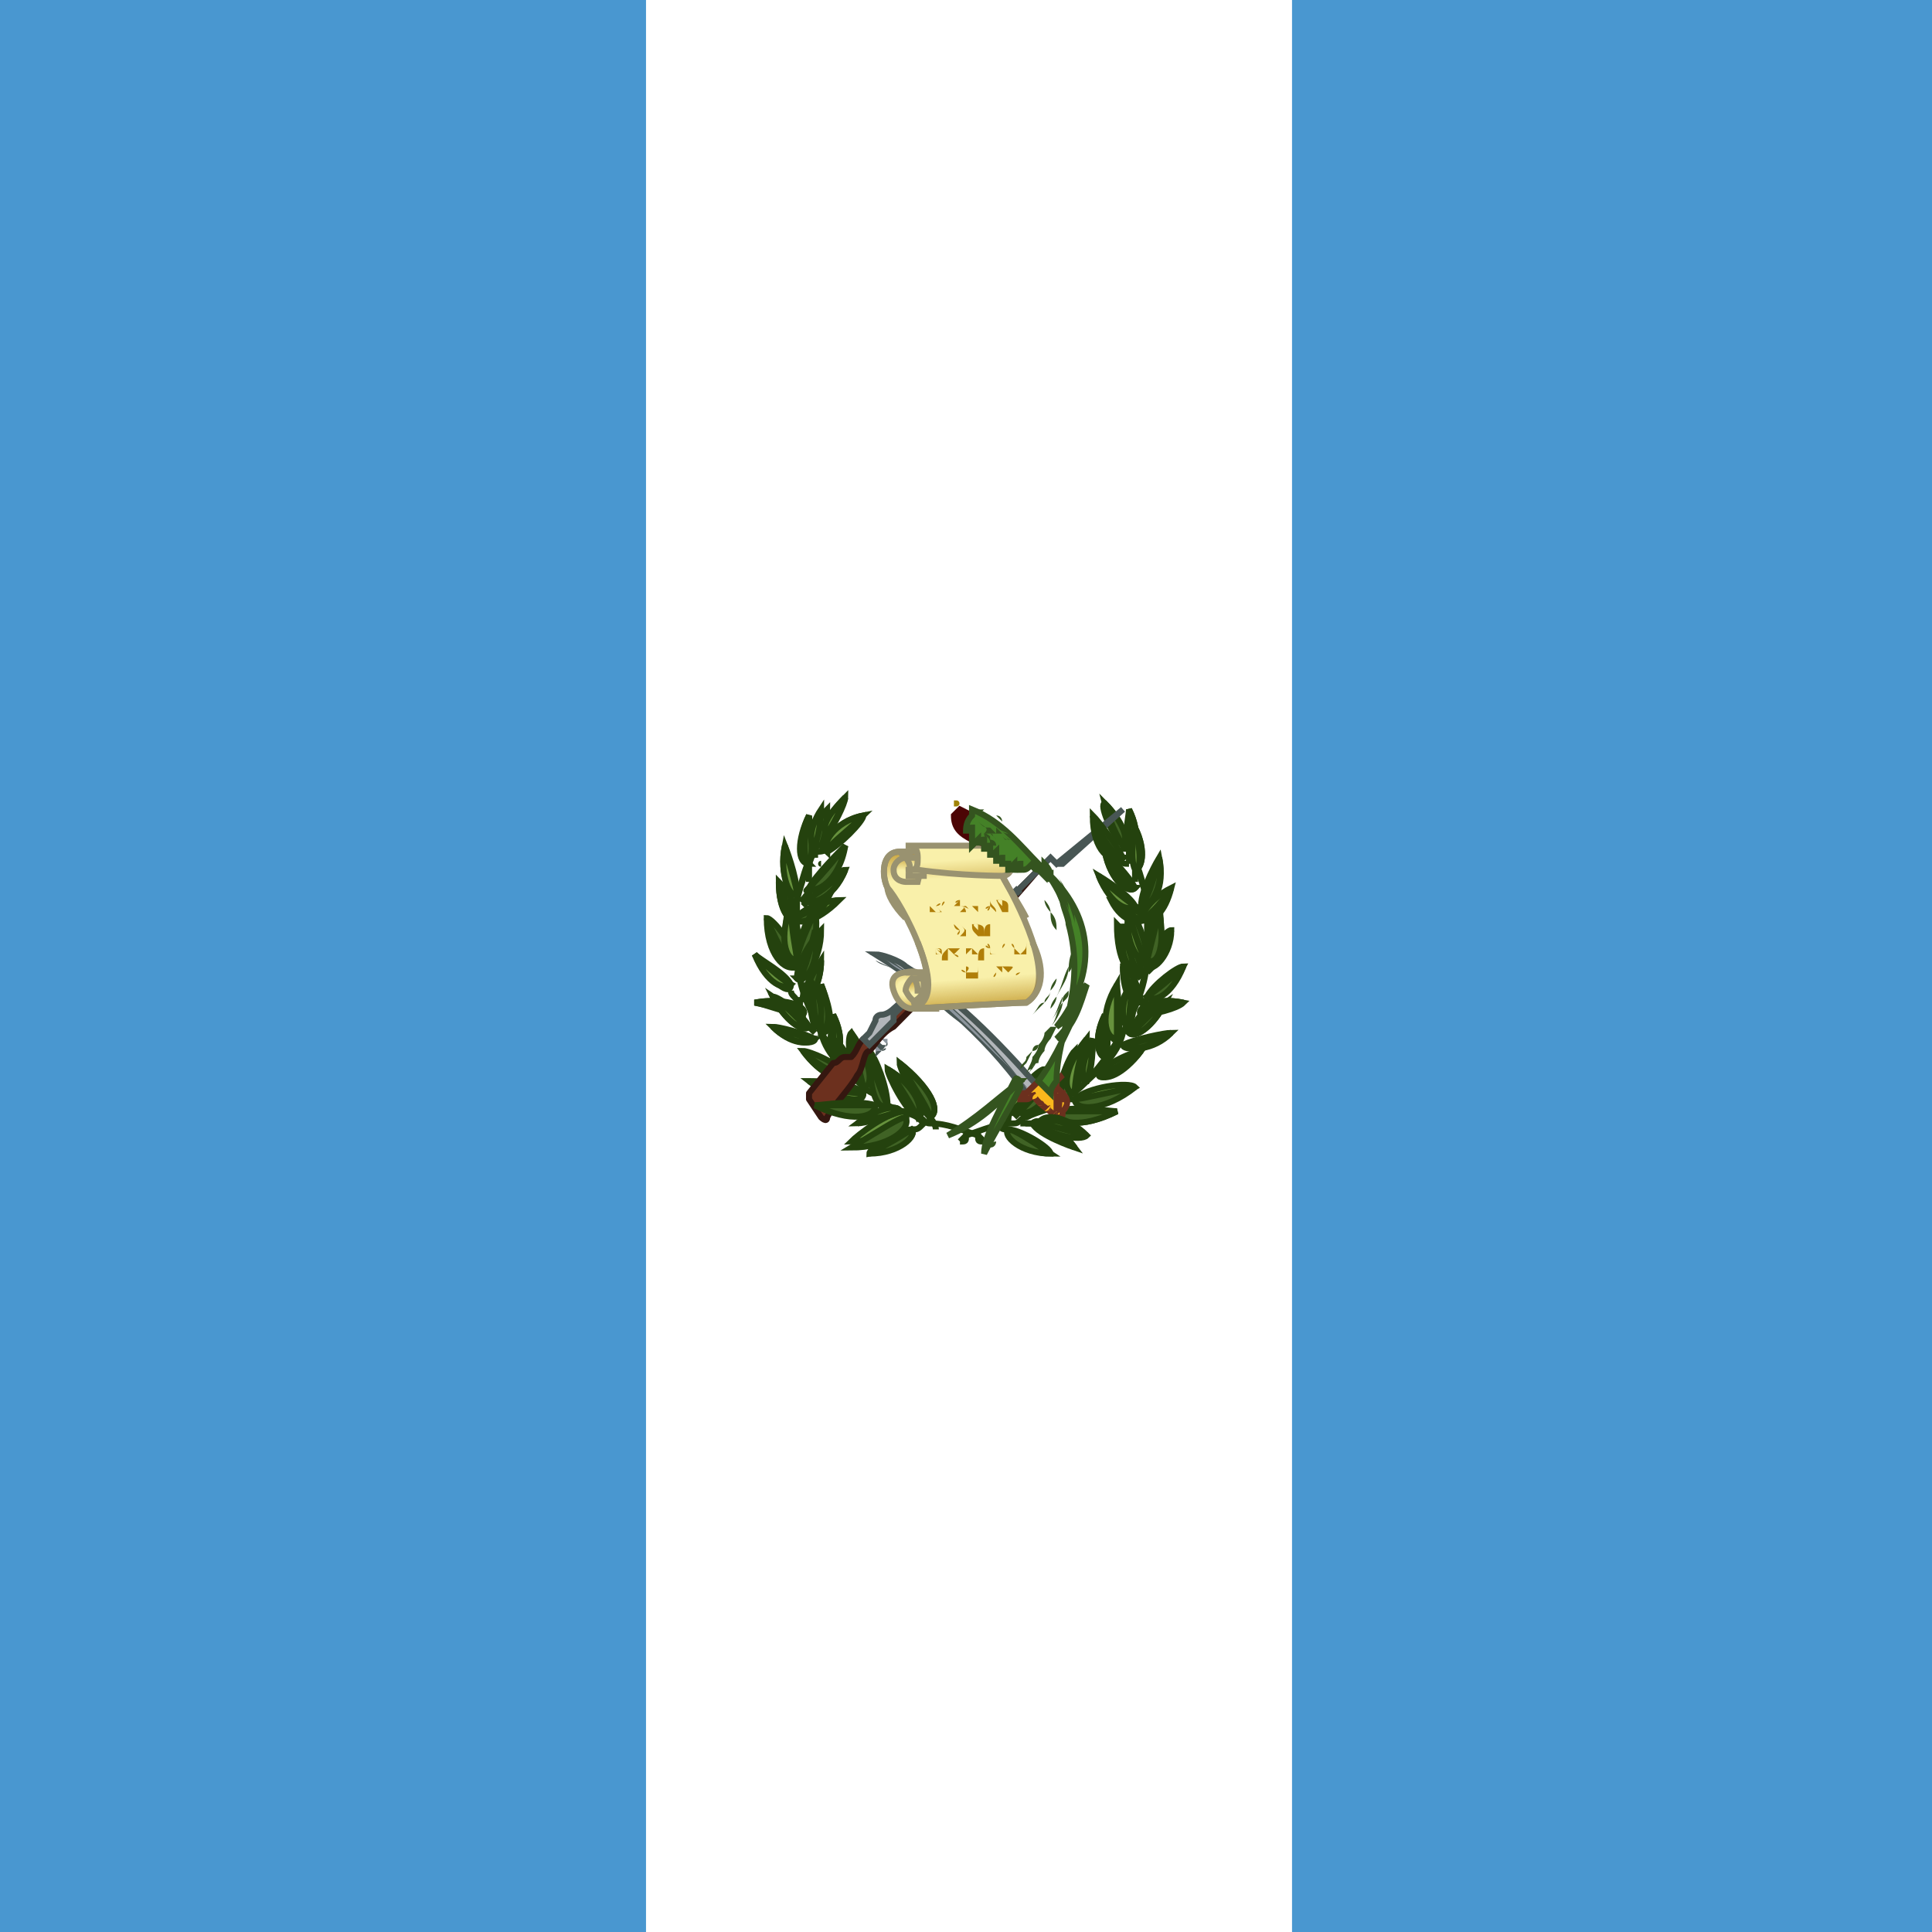
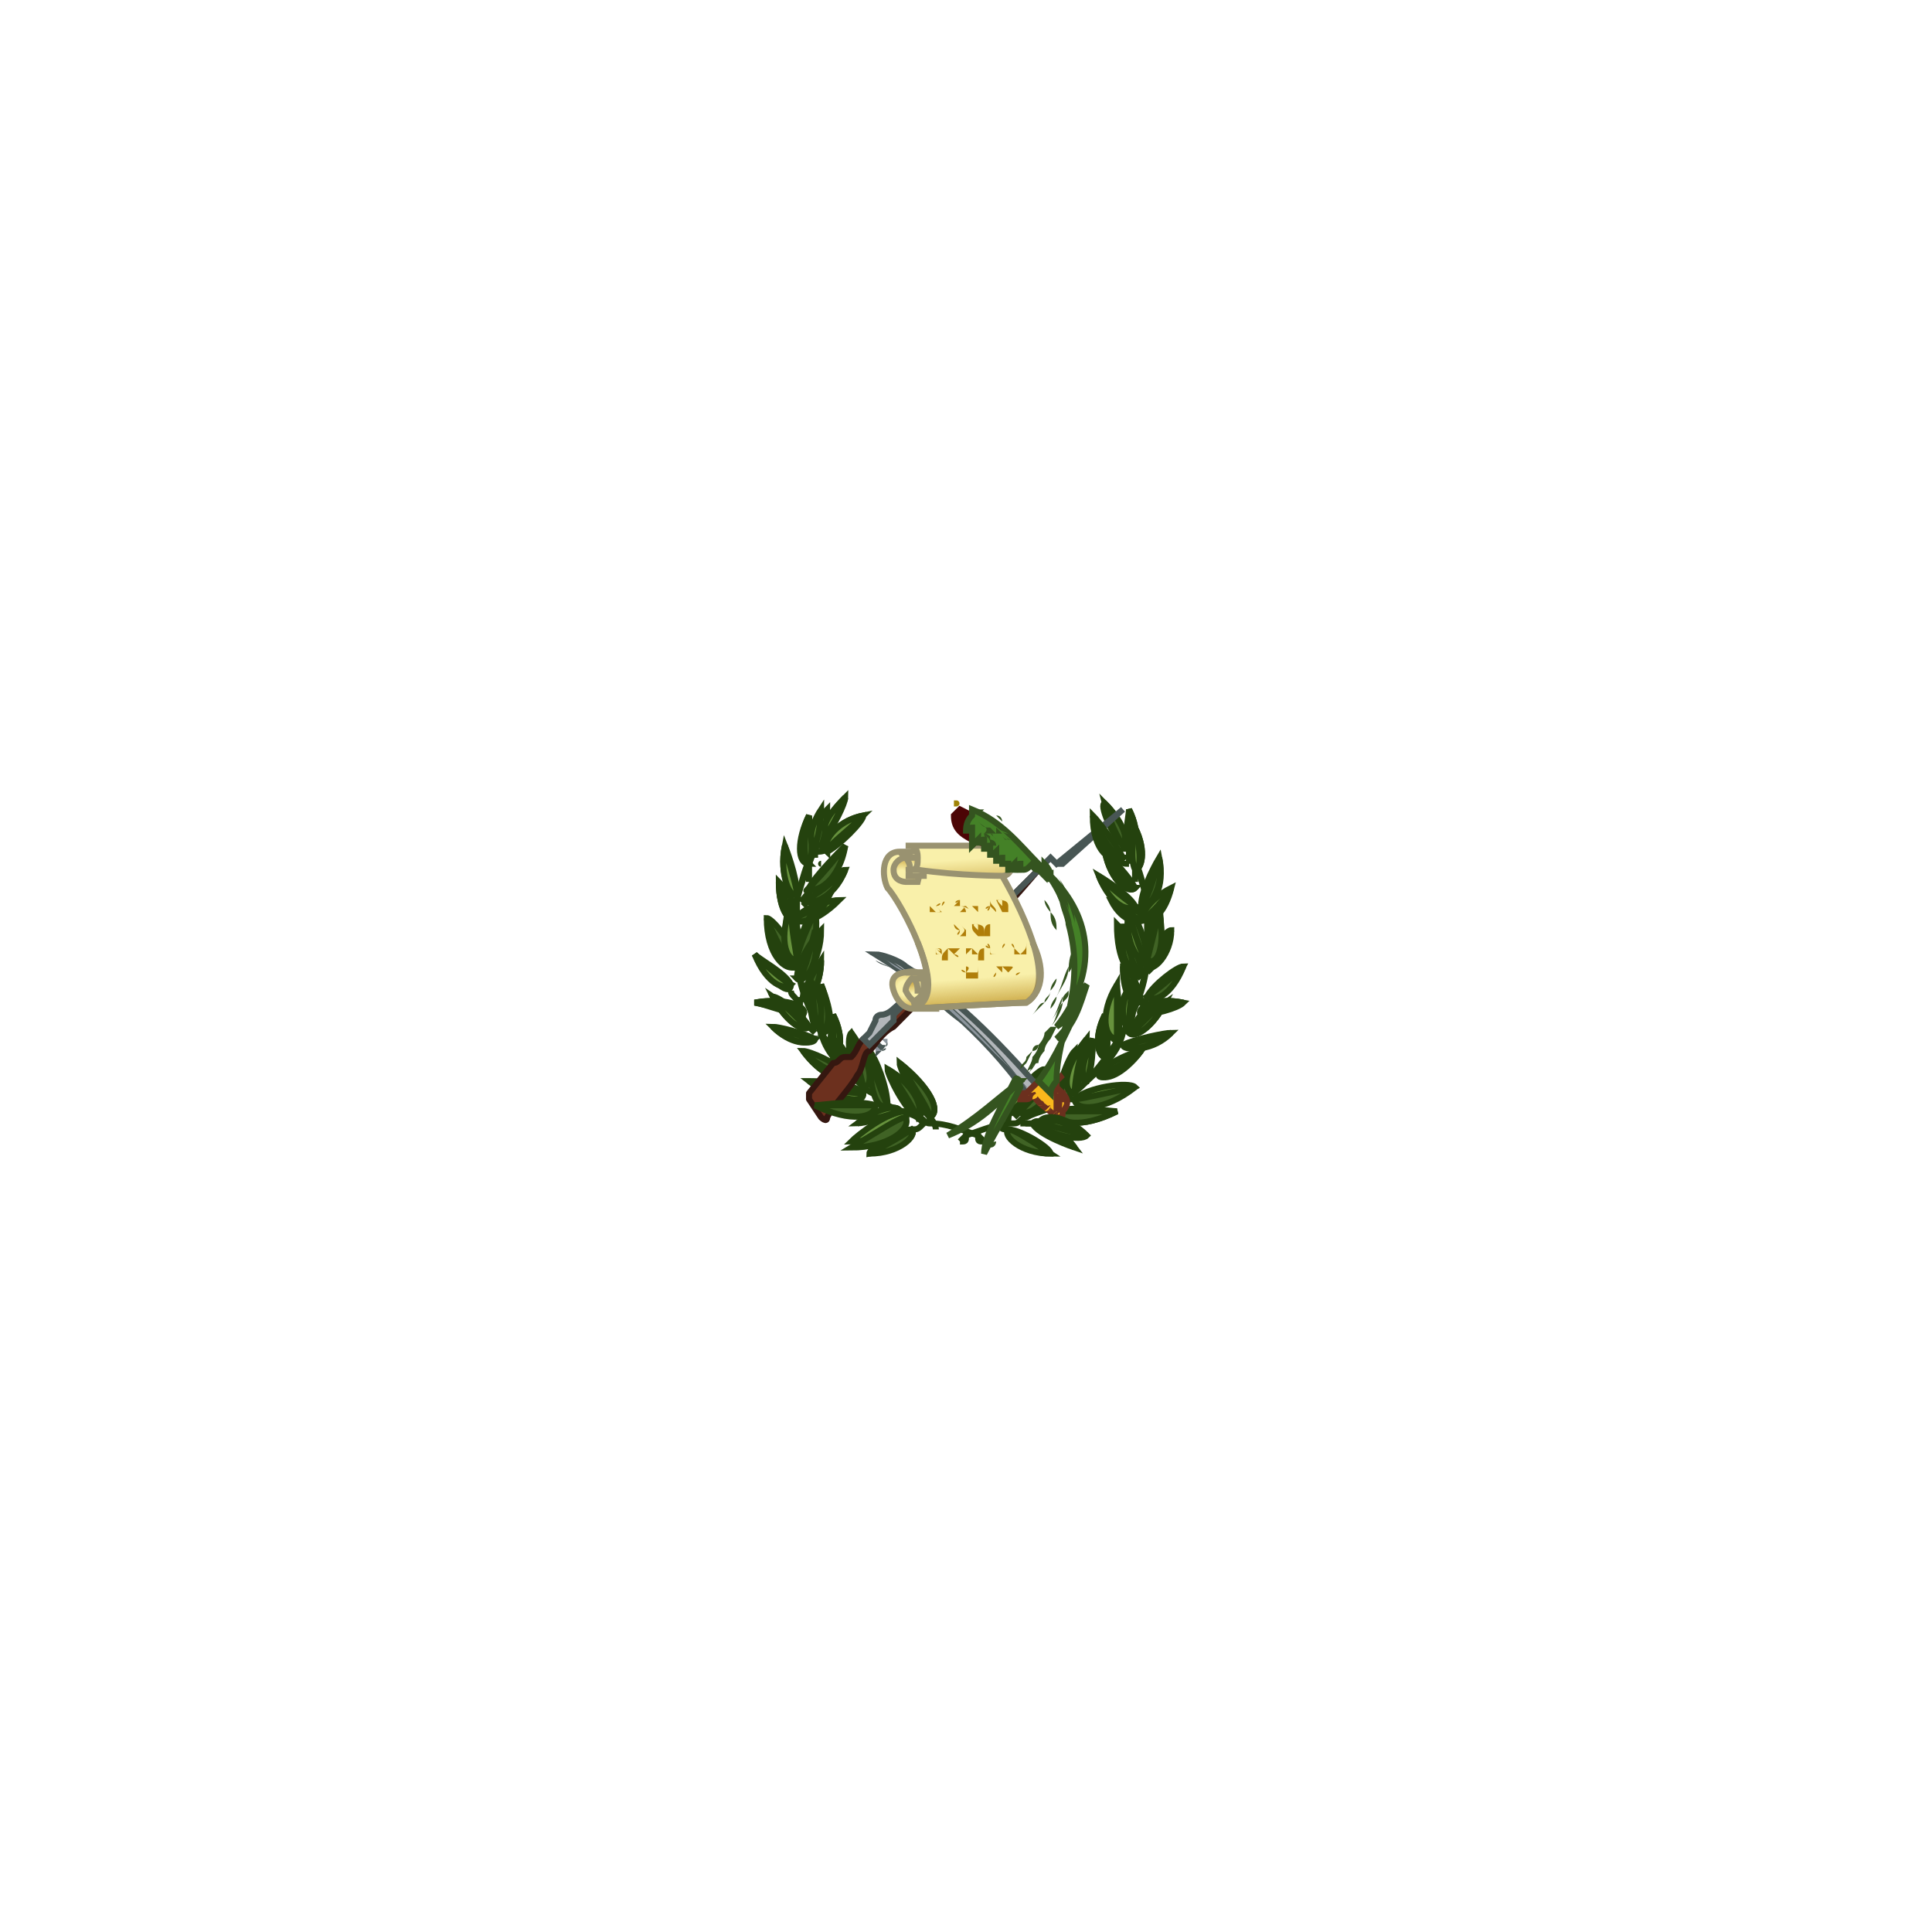
<svg xmlns="http://www.w3.org/2000/svg" version="1.1" id="Слой_1" x="0px" y="0px" viewBox="0 0 32 32" style="enable-background:new 0 0 32 32;" xml:space="preserve">
  <style type="text/css">
	.st0{fill:#4997D0;}
	.st1{fill:#FFFFFF;}
	.st2{fill:none;stroke:#24420E;stroke-width:0.1;}
	.st3{fill:#406325;stroke:#24420E;stroke-width:0.1;}
	.st4{fill:#67923D;stroke:#24420E;stroke-width:0.1;}
	.st5{fill:#BA1F3E;stroke:#511124;stroke-width:0.1;}
	.st6{fill:#8C959D;stroke:#485654;stroke-width:0.1;}
	.st7{fill:#8C959D;}
	.st8{fill:#485654;}
	.st9{fill:#6C301E;stroke:#351710;stroke-width:0.1;stroke-linejoin:round;}
	.st10{fill:#B2B6BA;stroke:#485654;stroke-width:0.1;}
	.st11{fill:none;stroke:#485654;stroke-width:0.1;}
	.st12{fill:#FAB81C;stroke:#6C301E;stroke-width:0.1;}
	.st13{fill:#FAB81C;}
	.st14{fill:#6C301E;}
	.st15{fill:url(#SVGID_1_);stroke:#999270;stroke-width:0.1;}
	.st16{fill:url(#SVGID_2_);stroke:#999270;stroke-width:0.1;}
	.st17{fill:url(#SVGID_3_);stroke:#999270;stroke-width:0.1;}
	.st18{fill:url(#SVGID_4_);stroke:#999270;stroke-width:0.1;}
	.st19{fill:#F9F0AA;stroke:#999270;stroke-width:0.1;}
	.st20{fill:url(#SVGID_5_);stroke:#999270;stroke-width:0.1;}
	.st21{fill:url(#SVGID_6_);stroke:#999270;stroke-width:0.1;}
	.st22{fill:url(#SVGID_7_);stroke:#999270;stroke-width:0.1;}
	.st23{fill:url(#SVGID_8_);stroke:#999270;stroke-width:0.1;}
	.st24{fill:url(#SVGID_9_);stroke:#999270;stroke-width:0.1;}
	.st25{fill:#B07E09;}
	.st26{fill:url(#SVGID_10_);stroke:#4C0505;stroke-width:0.1;}
	.st27{fill:#448127;stroke:#34541F;stroke-width:0.1;}
	.st28{fill:#EAC102;stroke:#A08307;stroke-width:0.1;}
	.st29{fill:#A08307;}
	.st30{stroke:#000000;stroke-width:0.1;}
	.st31{fill:url(#SVGID_11_);}
	.st32{fill:#34541F;}
	.st33{fill:#448127;}
</style>
-   <path class="st0" d="M0,0h32v32H0V0z" />
  <path class="st1" d="M10.7,0h10.7v32H10.7V0z" />
  <g transform="translate(0 .007)">
    <g>
      <g>
        <path class="st2" d="M15.1,18.7c0.1,0,0.1,0,0.2-0.1 M15.4,18.5c0,0,0.1,0.1,0.1,0.2 M15.2,18.5c0,0,0.1,0.1,0.1,0.1 M13.7,14     c0,0.1-0.1,0.1-0.2,0.1 M13.5,14.2c0,0,0-0.1,0-0.1 M13.5,14.2C13.5,14.2,13.5,14.2,13.5,14.2 M13.6,14.3     C13.5,14.3,13.5,14.3,13.6,14.3 M13.4,14.3c0,0.1,0,0.2,0,0.3 M13.3,14.5C13.3,14.5,13.3,14.5,13.3,14.5 M13.2,14.8     c0,0,0,0.1,0,0.1 M13.4,14.7C13.4,14.7,13.3,14.8,13.4,14.7 M13.4,14.9c0,0-0.1,0.1-0.1,0.1 M13.1,16.4c0,0.1,0.1,0.1,0.1,0.2      M13.3,16.6C13.2,16.6,13.2,16.5,13.3,16.6 M13.3,16.8L13.3,16.8 M13.4,17c0,0,0.1,0.1,0.1,0.1 M13.4,17.2c0,0,0.1,0,0.1,0      M13.5,17.3L13.5,17.3 M13.6,17.1c0,0.1,0,0.1,0,0.1 M13.6,17.3L13.6,17.3 M13.8,17.5l0,0.1 M15.1,18.5L15.1,18.5 M15,18.4     L15,18.4" />
      </g>
      <g>
        <path class="st3" d="M16.3,18.9c0,0-0.1-0.1-0.1-0.1c-0.3-0.1-0.5-0.2-0.8-0.2c-0.1,0-0.1-0.1-0.2-0.1c-0.2-0.1-0.3-0.1-0.5-0.2     c0,0-0.1,0-0.1-0.1c-0.1-0.1-0.2-0.1-0.3-0.2c-0.3-0.3-0.6-0.5-0.7-0.9c-0.2-0.4-0.4-0.9-0.4-1.3c0-0.3,0-0.6,0-0.9     c0.1-0.4,0.3-0.9,0.5-1.2l0,0c-0.3,0.4-0.4,0.8-0.5,1.2c-0.1,0.3,0,0.6,0,0.9c0,0.5,0.2,0.9,0.4,1.3c0.2,0.3,0.4,0.6,0.7,0.9     c0.1,0.1,0.2,0.1,0.3,0.2c0,0,0.1,0,0.1,0.1c0.2,0.1,0.3,0.1,0.5,0.2c0.1,0,0.1,0.1,0.2,0.1c0.3,0,0.5,0.1,0.8,0.2     C16.2,18.9,16.2,18.9,16.3,18.9L16.3,18.9" />
        <g>
          <path class="st4" d="M13.6,17.1c-0.1-0.2,0-0.7,0-0.8C13.8,16.8,13.8,17.1,13.6,17.1z M15.1,18.7c-0.2,0-0.7,0.3-0.7,0.4      C14.9,19,15.2,18.8,15.1,18.7z M15.4,18.5c-0.2-0.2-0.5-0.8-0.5-0.9C15.4,18,15.6,18.4,15.4,18.5z" />
          <path class="st4" d="M15.2,18.5c-0.2-0.1-0.5-0.7-0.5-0.8C15.2,18,15.4,18.4,15.2,18.5z M14.7,18.3c0-0.3-0.2-0.8-0.3-0.9      C14.4,18,14.6,18.3,14.7,18.3z M13.8,17.5c-0.1-0.2,0-0.6,0-0.7C14,17.2,13.9,17.5,13.8,17.5z M13.3,14.9      c0.1-0.2,0.6-0.5,0.7-0.5C13.8,14.9,13.4,15,13.3,14.9z" />
          <path class="st4" d="M13.4,14.7c0.1-0.2,0.5-0.6,0.6-0.7C13.8,14.6,13.5,14.8,13.4,14.7z M14.3,18c-0.2-0.2-0.3-0.8-0.2-0.9      C14.4,17.6,14.4,18,14.3,18z M13.3,16.8c-0.2,0-0.7-0.2-0.8-0.2C13.1,16.5,13.4,16.7,13.3,16.8z M13.3,16.5      c0-0.2,0.3-0.5,0.3-0.6C13.6,16.3,13.4,16.6,13.3,16.5z M15,18.4c-0.3,0-0.8,0.4-0.9,0.5C14.7,18.9,15.1,18.6,15,18.4z" />
        </g>
        <g>
          <path class="st3" d="M13.6,17.1c0.1,0,0.2-0.3,0-0.8C13.6,16.8,13.6,17.1,13.6,17.1z M14,17.8c-0.1-0.2-0.6-0.4-0.7-0.4      C13.6,17.8,13.9,17.9,14,17.8z M13.2,16c0-0.3-0.4-0.8-0.5-0.8C12.7,15.8,13,16.1,13.2,16z M13.5,17.2c-0.2-0.1-0.6-0.2-0.7-0.2      C13.1,17.3,13.4,17.3,13.5,17.2z M13.1,16.3c-0.1-0.2-0.5-0.4-0.6-0.5C12.8,16.3,13.1,16.5,13.1,16.3z M13.2,14.8      c0-0.3-0.2-0.8-0.2-0.8C12.9,14.5,13.1,14.8,13.2,14.8z M13.4,14.3c0.1-0.2,0-0.7,0-0.8C13.2,13.9,13.2,14.3,13.4,14.3      L13.4,14.3z" />
          <path class="st3" d="M13.6,14c0.1-0.2,0.1-0.6,0.1-0.6C13.4,13.7,13.4,14,13.6,14z M13.7,13.8c0.1-0.1,0.3-0.5,0.3-0.6      C13.7,13.5,13.6,13.8,13.7,13.8z M13.2,15.2c0,0,0-0.3-0.3-0.6C12.9,15.1,13.1,15.3,13.2,15.2z M14.3,18.1      c-0.2-0.2-0.8-0.2-0.9-0.2C13.9,18.3,14.3,18.3,14.3,18.1z M14.7,18.3c-0.2,0.1-0.3-0.3-0.3-0.9C14.5,17.9,14.7,18.3,14.7,18.3z       M15.1,18.7c0.1,0.1-0.2,0.4-0.7,0.4C14.8,18.9,15.1,18.7,15.1,18.7z M15.4,18.5c0.2-0.1,0-0.5-0.5-0.9      C15.2,18.1,15.4,18.4,15.4,18.5z" />
          <path class="st3" d="M15.2,18.5c0.1-0.1,0-0.5-0.5-0.8C15,18.1,15.2,18.5,15.2,18.5z M13.8,17.5c0.1,0,0.2-0.3,0-0.7      C13.8,17.1,13.8,17.4,13.8,17.5z M13.3,14.9c0.1,0.1,0.5,0,0.7-0.5C13.7,14.7,13.4,14.9,13.3,14.9z" />
          <path class="st3" d="M13.4,14.7c0.1,0.1,0.5-0.1,0.6-0.7C13.7,14.4,13.4,14.7,13.4,14.7z M14.3,18c0.2,0,0.1-0.5-0.2-0.9      C14.2,17.6,14.3,18,14.3,18z M13.3,16.8c0-0.1-0.3-0.3-0.8-0.2C13,16.7,13.3,16.8,13.3,16.8z M13.3,16.5      c0.1,0.1,0.3-0.2,0.3-0.6C13.4,16.2,13.3,16.5,13.3,16.5z M15,18.5c0.1,0.2-0.3,0.5-0.9,0.5C14.6,18.7,14.9,18.5,15,18.5z" />
          <path class="st3" d="M13.4,17c-0.1-0.2-0.5-0.5-0.6-0.5C13,16.9,13.3,17.1,13.4,17z" />
        </g>
        <g>
          <path class="st4" d="M13.2,15.2c0.1-0.2,0.6-0.3,0.7-0.3C13.5,15.3,13.2,15.3,13.2,15.2z M14,17.8c-0.1,0.1-0.4,0-0.7-0.4      C13.6,17.7,13.9,17.8,14,17.8z M13.2,16c-0.1,0.1-0.4-0.2-0.5-0.8C12.9,15.7,13.1,16,13.2,16z M13.5,17.2c0,0.1-0.4,0.1-0.7-0.2      C13.1,17.1,13.4,17.2,13.5,17.2z M13.1,16.3c-0.1,0.1-0.4,0-0.6-0.5C12.9,16.2,13.1,16.3,13.1,16.3z M13.2,14.8      c-0.1,0.1-0.3-0.3-0.2-0.8C13.1,14.4,13.2,14.7,13.2,14.8z M13.4,14.3c-0.1,0-0.2-0.4,0-0.8C13.3,13.9,13.3,14.2,13.4,14.3z       M13.5,14c-0.1,0-0.1-0.3,0.1-0.6C13.6,13.7,13.5,14,13.5,14z M13.7,13.8c-0.1-0.1,0-0.3,0.3-0.6C13.9,13.5,13.7,13.8,13.7,13.8      z" />
          <path class="st4" d="M13.2,15.2c-0.1,0.1-0.3-0.1-0.3-0.6C13,15,13.2,15.2,13.2,15.2z M14.3,18.1c0,0.2-0.4,0.1-0.9-0.2      C13.9,18.1,14.2,18.1,14.3,18.1z M14,17.8c-0.1-0.1-0.2-0.6-0.2-0.6C14.1,17.4,14.1,17.8,14,17.8z M13.5,17      c-0.1-0.2-0.1-0.7-0.1-0.8C13.6,16.6,13.6,16.9,13.5,17z M13.4,17c-0.1,0.1-0.4-0.1-0.6-0.5C13.1,16.7,13.3,17,13.4,17z" />
        </g>
        <g>
          <path class="st3" d="M13.1,15.2c0.1,0.1,0.4,0.1,0.6-0.3C13.4,15.1,13.2,15.2,13.1,15.2z M13.5,17c0.1,0,0.2-0.4-0.1-0.8      C13.5,16.6,13.5,16.9,13.5,17z M14,17.8c0.1,0,0.1-0.3-0.2-0.6C13.9,17.5,14,17.8,14,17.8z" />
          <path class="st3" d="M13.2,15.8c0.1-0.3-0.1-0.8-0.1-0.9C12.9,15.5,13.1,15.8,13.2,15.8z" />
        </g>
        <path class="st4" d="M13.2,15.9c-0.2,0-0.3-0.4-0.1-0.9C13.1,15.4,13.2,15.8,13.2,15.9z" />
        <path class="st4" d="M13.2,15.9c0-0.3,0.2-0.8,0.3-0.8C13.5,15.6,13.3,15.9,13.2,15.9z" />
        <path class="st3" d="M13.2,15.9c0.1,0.1,0.4-0.3,0.3-0.8C13.3,15.5,13.2,15.8,13.2,15.9z" />
        <path class="st4" d="M13.2,16.2c0-0.3,0.3-0.7,0.4-0.8C13.6,15.9,13.3,16.3,13.2,16.2z" />
        <path class="st3" d="M13.2,16.2c0.1,0.1,0.4-0.2,0.3-0.8C13.4,15.8,13.3,16.2,13.2,16.2z" />
      </g>
      <g>
        <circle class="st5" cx="13.3" cy="14.5" r="0" />
        <circle class="st5" cx="13.6" cy="14.3" r="0" />
        <circle class="st5" cx="13.5" cy="14.1" r="0" />
        <circle class="st5" cx="13.2" cy="16.5" r="0" />
        <circle class="st5" cx="13.2" cy="16" r="0" />
        <circle class="st5" cx="13.7" cy="17.2" r="0" />
        <circle class="st5" cx="13.5" cy="17.3" r="0" />
        <circle class="st5" cx="15" cy="18.3" r="0" />
        <circle class="st5" cx="15.1" cy="18.6" r="0" />
      </g>
    </g>
    <g>
      <g>
        <path class="st2" d="M18.8,14.7C18.8,14.7,18.8,14.7,18.8,14.7 M18.6,14.1c0,0,0-0.1,0-0.2 M18.7,14.1c0,0.1,0,0.1,0,0.2      M18.5,14.2c0.1,0.1,0.1,0.1,0.2,0.1 M18.8,14.4c0,0.1,0,0.1,0,0.2 M18.8,14.7L18.8,14.7 M18.8,15c0,0,0.1,0.1,0.1,0.1      M18.9,15.1L18.9,15.1 M19.1,16c0,0-0.1,0.1-0.1,0.1 M18.8,16.1c0,0,0.1,0.1,0.1,0.1 M19,16.5c0,0.1-0.1,0.1-0.1,0.1 M18.9,16.8     c0,0-0.1,0.1-0.1,0.2 M19,16.2L19,16.2 M18.9,16L18.9,16 M18.6,17.3C18.6,17.3,18.6,17.3,18.6,17.3 M18.5,17.2L18.5,17.2      M18.3,17.5c0,0.1,0,0.1,0,0.2 M18.4,17.3L18.4,17.3 M18.6,17.4L18.6,17.4 M17.5,18.3L17.5,18.3 M17.8,18.2c0,0-0.1,0-0.1,0      M17.5,18.4C17.5,18.4,17.4,18.4,17.5,18.4 M16.9,18.4c0,0-0.1,0.1-0.1,0.1 M16.8,18.4c-0.1,0-0.1,0.1-0.1,0.2 M16.7,18.7     c-0.1,0-0.1,0-0.2-0.1 M17.1,18.6c-0.1,0-0.2,0-0.2,0 M17.3,18.6c-0.1,0-0.2,0-0.3,0 M17.2,18.5L17.2,18.5 M16.9,18.6L16.9,18.6      M18.8,17c0,0-0.1,0.1-0.1,0.1 M18.7,14.4L18.7,14.4" />
      </g>
      <g>
        <path class="st3" d="M15.9,18.9c0,0,0.1-0.1,0.1-0.1c0.3-0.1,0.5-0.2,0.8-0.2c0.1,0,0.1-0.1,0.2-0.1c0.2-0.1,0.3-0.1,0.5-0.2     c0,0,0.1,0,0.1-0.1c0.1-0.1,0.2-0.1,0.3-0.2c0.3-0.3,0.6-0.5,0.7-0.9c0.2-0.4,0.4-0.9,0.4-1.3c0-0.3,0-0.6,0-0.9     c-0.1-0.4-0.3-0.9-0.5-1.2l0,0c0.3,0.4,0.4,0.8,0.5,1.2c0.1,0.3,0,0.6,0,0.9c0,0.5-0.2,0.9-0.4,1.3c-0.2,0.3-0.4,0.6-0.7,0.9     c-0.1,0.1-0.2,0.1-0.3,0.2c0,0-0.1,0-0.1,0.1c-0.2,0.1-0.3,0.1-0.5,0.2c-0.1,0-0.1,0.1-0.2,0.1c-0.3,0-0.5,0.1-0.8,0.2     C16,18.9,16,18.9,15.9,18.9L15.9,18.9" />
        <g>
          <path class="st3" d="M18.5,17.2c0.1-0.2,0-0.8,0-0.9C18.3,16.9,18.4,17.3,18.5,17.2z" />
          <path class="st3" d="M18.3,17.5c0.1-0.2,0-0.6,0-0.7C18.1,17.2,18.2,17.5,18.3,17.5z M18.8,15c-0.1-0.2-0.6-0.5-0.6-0.5      C18.4,15,18.8,15.1,18.8,15z" />
          <path class="st3" d="M18.8,14.7c-0.1-0.2-0.4-0.5-0.5-0.6C18.4,14.6,18.7,14.8,18.8,14.7z M19,15.2c-0.1-0.1-0.5-0.3-0.6-0.3      C18.6,15.3,18.9,15.3,19,15.2z M18.9,16.8c0.2,0,0.6-0.1,0.7-0.2C19.1,16.5,18.8,16.7,18.9,16.8z M18.9,16.6      c0-0.2-0.2-0.6-0.3-0.6C18.6,16.4,18.7,16.6,18.9,16.6z" />
          <path class="st3" d="M18.9,16.1c0-0.3-0.3-0.7-0.4-0.8C18.5,15.9,18.7,16.2,18.9,16.1z M17.1,18.6c0.1,0.2,0.7,0.4,0.7,0.4      C17.5,18.6,17.2,18.5,17.1,18.6z" />
        </g>
        <g>
          <path class="st4" d="M18.5,17.2c-0.2,0-0.3-0.4,0-0.9C18.5,16.8,18.5,17.2,18.5,17.2z M16.7,18.7c0.2,0,0.7,0.3,0.7,0.4      C17,19.1,16.7,18.8,16.7,18.7z M16.7,18.4c0.1-0.3,0.5-0.7,0.6-0.7C17.2,18.3,16.9,18.5,16.7,18.4L16.7,18.4z M17.5,18.3      c0-0.3,0.2-0.8,0.3-0.9C17.8,18,17.6,18.3,17.5,18.3z M18.2,17.8c0.1-0.2,0.6-0.4,0.7-0.4C18.6,17.8,18.2,17.9,18.2,17.8z       M19,16c0-0.2,0.3-0.6,0.4-0.6C19.4,15.8,19.1,16.1,19,16z" />
          <path class="st4" d="M18.6,17.3c0.2-0.1,0.7-0.2,0.8-0.2C19.1,17.4,18.7,17.4,18.6,17.3z M19,16.5c0.1-0.2,0.5-0.5,0.6-0.5      C19.4,16.4,19.1,16.6,19,16.5z M18.9,15c0-0.3,0.3-0.8,0.3-0.8C19.3,14.7,19.1,15,18.9,15L18.9,15z M18.7,14.1      c-0.1-0.2,0-0.6,0-0.7C18.9,13.8,18.8,14.1,18.7,14.1z M18.6,14c-0.2-0.2-0.4-0.7-0.3-0.7C18.6,13.6,18.7,14,18.6,14z" />
          <path class="st4" d="M18.9,15.2c0,0,0.1-0.3,0.5-0.5C19.3,15.1,19.1,15.3,18.9,15.2z M17.8,18.2c0.2-0.2,0.9-0.3,1-0.2      C18.3,18.3,17.8,18.3,17.8,18.2z M18.3,17.5c-0.1,0-0.2-0.3,0-0.7C18.2,17.1,18.3,17.4,18.3,17.5z M18.8,15      c-0.1,0.1-0.4,0-0.6-0.5C18.5,14.8,18.8,15,18.8,15z M18.8,14.7c-0.1,0.1-0.4-0.1-0.5-0.6C18.5,14.5,18.7,14.7,18.8,14.7z       M19,15.2c0,0.1-0.3,0-0.6-0.3C18.7,15.2,18.9,15.3,19,15.2z M18.9,16.8c0-0.1,0.2-0.3,0.7-0.2C19.2,16.7,18.9,16.7,18.9,16.8z       M18.9,16.6c-0.1,0-0.3-0.2-0.3-0.6C18.7,16.3,18.8,16.6,18.9,16.6z" />
          <path class="st4" d="M18.9,16.1c-0.1,0.1-0.4-0.2-0.3-0.8C18.7,15.8,18.8,16.1,18.9,16.1z M17.1,18.6c0.1-0.1,0.4,0,0.7,0.4      C17.5,18.8,17.2,18.6,17.1,18.6z" />
        </g>
        <g>
          <path class="st3" d="M17.5,18.3c0.2,0.1,0.3-0.3,0.3-0.9C17.6,17.9,17.5,18.3,17.5,18.3z" />
          <path class="st3" d="M17.8,18.1c0.1-0.2,0.2-0.8,0.2-0.9C17.6,17.7,17.6,18.1,17.8,18.1z M16.7,18.7c-0.1,0.1,0.2,0.4,0.7,0.4      C17.1,18.9,16.8,18.7,16.7,18.7z M16.7,18.4c0.1,0.1,0.5-0.2,0.6-0.7C17.1,18.1,16.8,18.4,16.7,18.4z M18.2,17.8      c0.1,0.1,0.4,0,0.7-0.4C18.5,17.7,18.2,17.8,18.2,17.8z M19,16c0.1,0.1,0.3-0.2,0.4-0.6C19.2,15.7,19.1,16,19,16z M18.6,17.3      c0,0.1,0.4,0.1,0.8-0.2C19,17.2,18.7,17.3,18.6,17.3z M19,16.5c0.1,0.1,0.4,0,0.6-0.5C19.3,16.3,19,16.5,19,16.5z M18.9,15      c0.1,0.1,0.4-0.3,0.3-0.8C19.1,14.6,19,14.9,18.9,15z M18.7,14.1c0.1,0,0.2-0.3,0-0.7C18.7,13.8,18.7,14.1,18.7,14.1z M18.6,14      c0.1-0.1,0-0.4-0.3-0.7C18.4,13.7,18.6,14,18.6,14z M18.9,15.2c0.1,0.1,0.3,0,0.5-0.5C19.2,15,19,15.2,18.9,15.2z M17.8,18.2      c0,0.2,0.5,0.2,1-0.2C18.3,18.1,17.9,18.2,17.8,18.2z" />
          <path class="st3" d="M18,17.9c0.1-0.2,0.1-0.6,0.1-0.7C17.9,17.6,17.9,17.9,18,17.9z M18.7,17c0.1-0.2,0.1-0.7,0.1-0.8      C18.5,16.6,18.5,16.9,18.7,17z" />
        </g>
        <g>
          <path class="st4" d="M17.8,18.1c-0.2,0-0.2-0.4,0.2-0.9C17.8,17.7,17.8,18.1,17.8,18.1z M19,15.8c0-0.3,0.1-0.7,0.2-0.8      C19.3,15.6,19.1,15.9,19,15.8z M18,17.9c-0.1,0-0.1-0.3,0.1-0.7C18.1,17.6,18,17.9,18,17.9z M18.8,14.4c-0.1-0.2,0-0.7,0-0.7      C19,14.1,18.9,14.4,18.8,14.4z M16.9,18.4c0.1-0.3,0.5-0.7,0.6-0.7C17.4,18.3,17,18.6,16.9,18.4z M18.7,17.1      c0.1-0.2,0.5-0.5,0.6-0.5C19.1,17,18.8,17.2,18.7,17.1z M18.7,17c-0.1,0-0.2-0.4,0.1-0.8C18.7,16.6,18.7,16.9,18.7,17z" />
        </g>
        <path class="st3" d="M19,15.9c0.2,0.1,0.3-0.3,0.2-0.8C19.1,15.5,19,15.9,19,15.9z" />
        <path class="st3" d="M19,15.9c0-0.3-0.2-0.8-0.3-0.8C18.6,15.6,18.8,15.9,19,15.9z M18.8,14.4c0.1,0,0.2-0.3,0-0.7     C18.9,14.1,18.9,14.4,18.8,14.4z M16.9,18.4c0.1,0.1,0.5-0.1,0.6-0.7C17.2,18.1,16.9,18.4,16.9,18.4L16.9,18.4z M18.7,17.1     c0.1,0.1,0.4-0.1,0.6-0.5C19,16.8,18.8,17.1,18.7,17.1z" />
        <path class="st4" d="M19,15.9c-0.1,0.1-0.4-0.3-0.3-0.8C18.8,15.5,18.9,15.8,19,15.9z" />
      </g>
      <g>
        <circle class="st5" cx="18.9" cy="14.6" r="0" />
        <circle class="st5" cx="19" cy="15" r="0" />
        <circle class="st5" cx="19.1" cy="16.2" r="0" />
        <circle class="st5" cx="18.9" cy="16" r="0" />
        <circle class="st5" cx="18.4" cy="17.3" r="0" />
        <circle class="st5" cx="18.6" cy="17.4" r="0" />
        <circle class="st5" cx="17.2" cy="18.5" r="0" />
        <circle class="st5" cx="17" cy="18.7" r="0" />
        <circle class="st5" cx="18.6" cy="14.4" r="0" />
      </g>
    </g>
    <g id="b">
      <path class="st6" d="M14.5,17.3C14.5,17.3,14.6,17.4,14.5,17.3C14.6,17.4,14.6,17.3,14.5,17.3C14.6,17.4,14.6,17.3,14.5,17.3    C14.6,17.3,14.6,17.3,14.5,17.3L14.5,17.3L14.5,17.3L14.5,17.3z" />
      <path class="st7" d="M14.6,17.4c0,0-0.1,0.1-0.1,0c0,0,0,0,0-0.1c0,0,0,0,0,0c0,0,0,0,0.1,0.1C14.6,17.4,14.6,17.4,14.6,17.4    c0,0,0.1-0.1,0.1-0.1c0,0,0,0-0.1-0.1c0,0,0,0,0,0c0,0,0,0,0.1,0C14.7,17.3,14.7,17.3,14.6,17.4L14.6,17.4L14.6,17.4z" />
      <path class="st8" d="M14.6,17.4C14.6,17.4,14.6,17.4,14.6,17.4C14.6,17.4,14.6,17.4,14.6,17.4c-0.1,0-0.1,0-0.1,0c0,0,0,0,0,0    c0,0,0,0,0,0c0,0,0,0,0,0l0,0l0,0l0,0c0,0,0,0,0,0c0,0,0,0,0,0C14.5,17.4,14.6,17.4,14.6,17.4C14.6,17.4,14.6,17.4,14.6,17.4    C14.6,17.4,14.6,17.4,14.6,17.4C14.7,17.4,14.7,17.3,14.6,17.4C14.7,17.3,14.7,17.3,14.6,17.4c0.1-0.1,0.1-0.1,0.1-0.1    c0,0,0,0,0,0c0,0,0,0,0,0l0,0l0,0l0,0c0,0,0,0,0,0c0,0,0,0,0,0C14.7,17.2,14.7,17.3,14.6,17.4C14.7,17.3,14.7,17.3,14.6,17.4    C14.7,17.3,14.7,17.4,14.6,17.4L14.6,17.4L14.6,17.4z M14.6,17.4C14.7,17.4,14.7,17.3,14.6,17.4C14.7,17.3,14.7,17.3,14.6,17.4    c0-0.1,0-0.1,0-0.1c0,0,0,0,0,0l0,0l0,0l0,0l0,0c0,0,0,0,0,0c0,0,0,0,0,0C14.7,17.3,14.7,17.3,14.6,17.4    C14.7,17.3,14.7,17.3,14.6,17.4C14.7,17.4,14.7,17.4,14.6,17.4C14.7,17.4,14.6,17.4,14.6,17.4C14.6,17.4,14.6,17.4,14.6,17.4    c-0.1,0.1-0.1,0.1-0.1,0.1c0,0,0,0,0,0c0,0,0,0,0,0l0,0l0,0l0,0l0,0c0,0,0,0,0,0c0,0,0,0,0,0c0,0,0,0,0,0    C14.5,17.4,14.5,17.4,14.6,17.4C14.6,17.4,14.6,17.4,14.6,17.4C14.6,17.4,14.6,17.4,14.6,17.4L14.6,17.4z" />
      <path class="st9" d="M17.2,14.4l-1.3,1.3c-0.1,0.1-1.3,1.2-1.4,1.3c0,0-0.1,0.2-0.2,0.2c-0.1,0.1-0.1,0.2-0.2,0.3c0,0,0,0-0.1,0    c-0.1,0-0.1,0.1-0.2,0.1l-0.4,0.5c0,0,0,0,0,0.1l0.2,0.3c0,0,0.1,0.1,0.1,0c0.1-0.2,0.4-0.5,0.5-0.7c0.1-0.1,0.1-0.4,0.2-0.4    c0.1-0.1,0.2-0.3,0.4-0.4c0,0,0,0,0,0l0,0C15.7,16.1,16.6,15.1,17.2,14.4C17.3,14.4,17.3,14.4,17.2,14.4L17.2,14.4z" />
      <path class="st6" d="M14.5,17C14.4,17,14.4,17,14.5,17C14.4,17,14.4,17,14.5,17L14.5,17L14.5,17z" />
      <path class="st10" d="M18.6,13.4l-1.1,0.9c0,0,0,0,0,0l-0.1-0.1c0,0,0,0,0,0c0,0,0,0,0,0l0,0c0,0,0,0,0,0c0,0,0,0,0,0c0,0,0,0,0,0    l0,0c0,0,0,0,0,0c-0.6,0.6-1.2,1.2-1.8,1.8l-0.8,0.7c0,0-0.1,0.1-0.2,0.1c0,0-0.1,0-0.1,0.1l-0.1,0.2c0,0-0.1,0.1-0.1,0.1    c0.1,0.1,0.1,0.1,0.1,0.1c0.1-0.1,0.2-0.2,0.4-0.4c0,0,0,0,0,0c0,0,0,0,0-0.1c0,0,0,0,0,0c0,0,0,0,0,0c0,0,0,0,0,0    c0.9-0.9,1.8-1.8,2.6-2.6c0,0,0,0,0,0l0.1,0.1c0,0,0,0,0.1,0L18.6,13.4L18.6,13.4z" />
      <path class="st8" d="M14.4,17.1C14.4,17.1,14.4,17.1,14.4,17.1C14.5,17.1,14.5,17.1,14.4,17.1L14.4,17.1    C14.5,17.1,14.5,17,14.4,17.1c0.1-0.1,0.1-0.1,0.1-0.2l0,0c0,0,0,0,0,0c0,0,0,0,0,0l0,0l0,0C14.5,17,14.5,17,14.4,17.1    C14.5,17,14.5,17.1,14.4,17.1L14.4,17.1L14.4,17.1C14.5,17.1,14.5,17.1,14.4,17.1C14.4,17.1,14.4,17.1,14.4,17.1L14.4,17.1z" />
      <circle class="st11" cx="14.7" cy="17" r="0" />
      <circle class="st11" cx="14.6" cy="17.1" r="0" />
      <path class="st8" d="M14.8,16.8C14.8,16.8,14.7,16.8,14.8,16.8C14.7,16.8,14.7,16.8,14.8,16.8C14.7,16.8,14.7,16.8,14.8,16.8    C14.8,16.8,14.8,16.8,14.8,16.8z" />
-       <path class="st6" d="M16.8,14.7l0.1,0.1l0,0L16.8,14.7L16.8,14.7z" />
    </g>
    <g transform="scale(-1 1) rotate(-2.841 -9.258 19640.241)">
      <g id="b_1_">
        <path class="st6" d="M17.5,17.4C17.5,17.4,17.5,17.4,17.5,17.4C17.4,17.4,17.4,17.4,17.5,17.4C17.4,17.4,17.5,17.4,17.5,17.4     C17.5,17.4,17.5,17.3,17.5,17.4L17.5,17.4L17.5,17.4L17.5,17.4z" />
        <path class="st7" d="M17.4,17.4c0,0,0.1,0.1,0.1,0c0,0,0,0,0-0.1c0,0,0,0,0,0c0,0,0,0-0.1,0.1C17.5,17.5,17.4,17.5,17.4,17.4     c0,0-0.1-0.1-0.1-0.1c0,0,0,0,0.1-0.1c0,0,0,0,0,0c0,0,0,0-0.1,0C17.4,17.3,17.4,17.4,17.4,17.4L17.4,17.4L17.4,17.4z" />
        <path class="st8" d="M17.4,17.4C17.4,17.4,17.4,17.4,17.4,17.4C17.5,17.5,17.5,17.5,17.4,17.4c0.1,0,0.1,0,0.1,0c0,0,0,0,0,0     c0,0,0,0,0,0c0,0,0,0,0,0l0,0l0,0l0,0c0,0,0,0,0,0c0,0,0,0,0,0C17.5,17.5,17.5,17.5,17.4,17.4C17.5,17.5,17.4,17.5,17.4,17.4     C17.4,17.5,17.4,17.4,17.4,17.4C17.4,17.4,17.4,17.4,17.4,17.4C17.4,17.4,17.3,17.3,17.4,17.4c-0.1-0.1-0.1-0.1,0-0.1     c0,0,0,0,0,0c0,0,0,0,0,0l0,0l0,0l0,0c0,0,0,0,0,0c0,0,0,0,0,0C17.4,17.3,17.4,17.3,17.4,17.4C17.4,17.3,17.4,17.4,17.4,17.4     C17.4,17.4,17.4,17.4,17.4,17.4L17.4,17.4L17.4,17.4z M17.4,17.4C17.4,17.4,17.4,17.4,17.4,17.4C17.4,17.4,17.4,17.3,17.4,17.4     c0-0.1,0-0.1,0-0.1c0,0,0,0,0,0l0,0l0,0l0,0l0,0c0,0,0,0,0,0c0,0,0,0,0,0C17.3,17.3,17.3,17.3,17.4,17.4     C17.3,17.3,17.3,17.4,17.4,17.4C17.4,17.4,17.4,17.4,17.4,17.4C17.4,17.5,17.4,17.5,17.4,17.4C17.4,17.5,17.5,17.5,17.4,17.4     c0.1,0.1,0.1,0.1,0.1,0.1c0,0,0,0,0,0c0,0,0,0,0,0l0,0l0,0l0,0l0,0c0,0,0,0,0,0c0,0,0,0,0,0c0,0,0,0,0,0     C17.5,17.5,17.5,17.5,17.4,17.4C17.5,17.5,17.5,17.5,17.4,17.4C17.4,17.4,17.4,17.4,17.4,17.4L17.4,17.4z" />
        <path class="st9" d="M15,14.3l1.3,1.4c0.1,0.1,1.2,1.3,1.3,1.4c0,0,0.1,0.2,0.1,0.2c0.1,0.1,0.1,0.2,0.2,0.3c0,0,0,0,0.1,0     c0.1,0,0.1,0.1,0.2,0.2l0.4,0.5c0,0,0,0,0,0.1l-0.2,0.3c0,0-0.1,0.1-0.1,0c-0.1-0.2-0.3-0.5-0.4-0.7c-0.1-0.1-0.1-0.4-0.2-0.4     c-0.1-0.1-0.2-0.3-0.4-0.4c0,0,0,0,0,0l0,0C16.4,16.1,15.5,15.1,15,14.3C14.9,14.3,14.9,14.3,15,14.3L15,14.3z" />
        <path class="st6" d="M17.6,17.1C17.6,17.1,17.7,17.1,17.6,17.1C17.7,17.1,17.6,17.1,17.6,17.1L17.6,17.1L17.6,17.1z" />
        <path class="st10" d="M13.6,13.3l1,0.9c0,0,0,0,0,0l0.1-0.1c0,0,0,0,0,0c0,0,0,0,0,0l0-0.1c0,0,0,0,0,0c0,0,0,0,0,0c0,0,0,0,0,0     l0,0.1c0,0,0,0,0,0c0.6,0.7,1.1,1.2,1.7,1.9l0.7,0.8c0,0,0.1,0.1,0.2,0.2c0,0,0,0,0.1,0.1l0.1,0.2c0,0,0.1,0.1,0.1,0.1     c-0.1,0.1-0.1,0.1-0.1,0.1c-0.1-0.1-0.2-0.2-0.4-0.4c0,0,0,0,0,0c0,0,0,0,0-0.1c0,0,0,0,0,0c0,0,0,0,0,0c0,0,0,0,0,0     c-0.8-0.9-1.7-1.9-2.5-2.7c0,0,0,0,0,0l-0.1,0.1c0,0,0,0-0.1,0L13.6,13.3L13.6,13.3z" />
        <path class="st8" d="M17.6,17.2C17.6,17.2,17.6,17.2,17.6,17.2C17.6,17.2,17.6,17.2,17.6,17.2L17.6,17.2     C17.6,17.1,17.6,17.1,17.6,17.2C17.6,17,17.6,17,17.5,17l0,0c0,0,0,0,0,0c0,0,0,0,0,0l0,0l0,0C17.6,17,17.6,17.1,17.6,17.2     C17.6,17.1,17.6,17.1,17.6,17.2L17.6,17.2L17.6,17.2C17.6,17.2,17.6,17.2,17.6,17.2C17.6,17.2,17.6,17.2,17.6,17.2L17.6,17.2z" />
        <ellipse transform="matrix(4.956449e-02 -0.999 0.999 4.956449e-02 -0.527 33.596)" class="st11" cx="17.4" cy="17.1" rx="0" ry="0" />
        <ellipse transform="matrix(4.956449e-02 -0.999 0.999 4.956449e-02 -0.545 33.838)" class="st11" cx="17.5" cy="17.2" rx="0" ry="0" />
        <path class="st8" d="M17.3,16.9C17.3,16.9,17.3,16.9,17.3,16.9C17.3,16.8,17.4,16.8,17.3,16.9C17.4,16.8,17.3,16.8,17.3,16.9     C17.3,16.9,17.3,16.9,17.3,16.9z" />
        <path class="st6" d="M15.4,14.7l-0.1,0.1l0,0L15.4,14.7L15.4,14.7z" />
      </g>
    </g>
    <g>
      <path class="st4" d="M14.5,18.3c-0.3-0.1-0.9,0-1,0C14.1,18.6,14.5,18.4,14.5,18.3z M17.5,18.4c0.3-0.1,0.9,0,1,0    C17.9,18.7,17.5,18.6,17.5,18.4z" />
      <path class="st3" d="M14.5,18.3c0,0.2-0.4,0.3-1,0C14.1,18.3,14.5,18.3,14.5,18.3z M17.5,18.4c0,0.2,0.4,0.3,1,0    C18,18.4,17.5,18.4,17.5,18.4z" />
    </g>
    <g id="c">
      <path class="st10" d="M17,18.1c-0.7-1-1.7-1.8-2.5-2.3c0.1,0,0.4,0.1,0.5,0.2c0.8,0.5,1.5,1.2,2.2,2C17.1,18.1,17.1,18.1,17,18.1    L17,18.1L17,18.1z" />
      <path class="st7" d="M17.1,18.1L17.1,18.1c-0.8-0.9-1.9-1.9-2.6-2.3C15.5,16.3,16.3,17.2,17.1,18.1L17.1,18.1L17.1,18.1z" />
      <path class="st8" d="M17.1,18.1L17.1,18.1L17.1,18.1L17.1,18.1c-0.2-0.2-0.4-0.4-0.6-0.6c-0.2-0.2-0.4-0.4-0.6-0.6    c-0.2-0.2-0.4-0.4-0.7-0.6c-0.1-0.1-0.2-0.2-0.4-0.3c-0.1-0.1-0.2-0.2-0.4-0.2l0,0c0.3,0.1,0.5,0.3,0.7,0.4    c0.2,0.2,0.5,0.4,0.7,0.6c0.2,0.2,0.4,0.4,0.6,0.6C16.7,17.6,16.9,17.9,17.1,18.1L17.1,18.1z M17.1,18.1c-0.2-0.2-0.4-0.4-0.6-0.6    c-0.2-0.2-0.4-0.4-0.6-0.6c-0.2-0.2-0.4-0.4-0.7-0.6c-0.2-0.2-0.5-0.3-0.7-0.4l0,0c0.1,0.1,0.3,0.1,0.4,0.2    c0.1,0.1,0.2,0.2,0.4,0.3c0.2,0.2,0.4,0.4,0.7,0.6c0.2,0.2,0.4,0.4,0.6,0.6C16.7,17.7,16.9,17.9,17.1,18.1L17.1,18.1L17.1,18.1    L17.1,18.1z" />
      <g>
        <path class="st12" d="M17.3,17.9c-0.1,0-0.1,0-0.2,0.1c0,0-0.1,0.1-0.1,0.1c0,0,0,0,0,0c0,0,0,0,0,0c0,0,0,0,0,0c0,0,0,0-0.1,0     c0,0,0,0.1,0,0.1c0,0,0,0,0.1,0c0,0,0.1,0,0.1-0.1c0.1,0.2,0.2,0.2,0.4,0.4c0.1,0,0.1,0,0.1-0.1c0,0,0,0,0,0c0,0,0,0,0,0     c0.1-0.1,0.1-0.2,0-0.3C17.5,18,17.4,17.9,17.3,17.9L17.3,17.9L17.3,17.9z M17.5,18.1C17.5,18.1,17.6,18.1,17.5,18.1     c0.1,0.2,0,0.3,0,0.3c0,0,0,0,0,0c0,0,0-0.1,0-0.1c0,0,0-0.1,0-0.1c0,0,0-0.1,0-0.1c0,0,0-0.1,0-0.1c0,0,0-0.1,0-0.1c0,0,0,0,0,0     c0,0,0.1-0.1,0.1-0.1C17.4,17.9,17.5,18,17.5,18.1L17.5,18.1L17.5,18.1z" />
        <path class="st12" d="M17.6,18.2C17.5,18.2,17.5,18.2,17.6,18.2C17.6,18.1,17.6,18.1,17.6,18.2C17.6,18.1,17.6,18.2,17.6,18.2     C17.6,18.2,17.6,18.2,17.6,18.2L17.6,18.2L17.6,18.2z" />
        <path class="st12" d="M17.6,18.1C17.5,18.1,17.5,18.1,17.6,18.1C17.5,18.1,17.6,18.1,17.6,18.1C17.6,18.1,17.6,18.1,17.6,18.1     C17.6,18.1,17.6,18.2,17.6,18.1L17.6,18.1L17.6,18.1z" />
        <path class="st12" d="M17.5,18.1C17.5,18.1,17.5,18.1,17.5,18.1C17.5,18.1,17.5,18.1,17.5,18.1C17.6,18.1,17.6,18.1,17.5,18.1     C17.6,18.1,17.6,18.1,17.5,18.1L17.5,18.1L17.5,18.1z" />
        <path class="st12" d="M17.5,18.1C17.5,18.1,17.5,18,17.5,18.1C17.5,18,17.5,18,17.5,18.1C17.5,18,17.6,18.1,17.5,18.1     C17.5,18.1,17.5,18.1,17.5,18.1L17.5,18.1z" />
        <path class="st12" d="M17.5,18C17.5,18,17.4,18,17.5,18C17.5,18,17.5,18,17.5,18C17.5,18,17.5,18,17.5,18     C17.5,18,17.5,18,17.5,18C17.5,18,17.5,18,17.5,18C17.5,18,17.5,18,17.5,18C17.5,18,17.5,18,17.5,18L17.5,18z" />
      </g>
      <g>
        <path class="st13" d="M17.1,18.2c0-0.1,0.1-0.1,0.1-0.1 M17.1,18.2c0,0,0.1,0,0.1-0.1 M17.2,18.3c0.1,0,0.1,0,0.1-0.1 M17.2,18.3     c0.1,0,0.1,0,0.1-0.1 M17.3,18.4c0.1,0,0.1,0,0.1-0.1 M17.3,18.4c0.1,0,0.1,0,0.1-0.1 M17.4,18.5c0.1,0,0.1,0,0.1-0.1 M17.4,18.5     c0.1,0,0.1,0,0.1-0.1" />
      </g>
      <g>
        <path class="st14" d="M17.1,18.2C17.1,18.2,17.1,18.2,17.1,18.2C17.1,18.2,17.1,18.1,17.1,18.2c0.1-0.1,0.1-0.1,0.1-0.1     c0,0,0,0,0,0c0,0,0,0,0,0C17.2,18.1,17.2,18.1,17.1,18.2C17.1,18.2,17.1,18.2,17.1,18.2L17.1,18.2z M17.1,18.2     C17.1,18.2,17.1,18.2,17.1,18.2C17.2,18.2,17.2,18.2,17.1,18.2c0.1,0,0.1,0,0.1-0.1c0,0,0,0,0,0c0,0,0,0,0,0     C17.2,18.2,17.2,18.2,17.1,18.2C17.2,18.2,17.2,18.2,17.1,18.2C17.1,18.2,17.1,18.2,17.1,18.2L17.1,18.2z M17.2,18.3     C17.2,18.3,17.2,18.3,17.2,18.3C17.2,18.3,17.2,18.2,17.2,18.3c0.1,0,0.1,0,0.1,0c0,0,0,0,0,0c0,0,0,0,0,0     C17.3,18.2,17.2,18.2,17.2,18.3C17.2,18.3,17.2,18.3,17.2,18.3C17.2,18.3,17.2,18.3,17.2,18.3L17.2,18.3z M17.2,18.3     C17.2,18.3,17.2,18.3,17.2,18.3C17.3,18.3,17.3,18.3,17.2,18.3c0.1,0,0.1,0,0.1,0c0,0,0,0,0,0C17.3,18.3,17.3,18.3,17.2,18.3     C17.3,18.3,17.3,18.3,17.2,18.3C17.2,18.3,17.2,18.3,17.2,18.3L17.2,18.3z M17.3,18.4C17.3,18.4,17.3,18.4,17.3,18.4     C17.3,18.3,17.3,18.3,17.3,18.4c0.1-0.1,0.1-0.1,0.1-0.1c0,0,0,0,0,0C17.4,18.3,17.3,18.3,17.3,18.4     C17.3,18.4,17.3,18.4,17.3,18.4C17.3,18.4,17.3,18.4,17.3,18.4L17.3,18.4z M17.3,18.4C17.3,18.4,17.3,18.4,17.3,18.4     C17.4,18.4,17.4,18.4,17.3,18.4C17.4,18.4,17.4,18.4,17.3,18.4c0.1,0,0.1-0.1,0.1-0.1c0,0,0,0,0,0C17.4,18.4,17.4,18.4,17.3,18.4     C17.4,18.4,17.3,18.4,17.3,18.4L17.3,18.4z M17.4,18.5C17.4,18.5,17.4,18.5,17.4,18.5C17.4,18.5,17.4,18.4,17.4,18.5     C17.4,18.4,17.4,18.4,17.4,18.5c0.1,0,0.1-0.1,0.1-0.1C17.5,18.4,17.5,18.4,17.4,18.5C17.4,18.4,17.4,18.4,17.4,18.5     C17.4,18.5,17.4,18.5,17.4,18.5C17.4,18.5,17.4,18.5,17.4,18.5z M17.4,18.5C17.4,18.5,17.4,18.5,17.4,18.5     C17.5,18.5,17.5,18.5,17.4,18.5c0.1,0,0.1-0.1,0.1-0.1C17.5,18.5,17.5,18.5,17.4,18.5C17.5,18.5,17.5,18.5,17.4,18.5     C17.4,18.5,17.4,18.5,17.4,18.5z" />
      </g>
    </g>
    <g transform="scale(-1 1) rotate(-3.408 -13.797 16470.838)">
      <g id="c_1_">
        <path class="st10" d="M15.1,18c0.7-1,1.8-1.7,2.7-2.1c-0.1,0-0.4,0.1-0.5,0.2c-0.8,0.5-1.5,1.1-2.3,1.9C15,18,15,18,15.1,18     L15.1,18L15.1,18z" />
        <path class="st7" d="M15,18L15,18c0.9-0.9,2-1.8,2.7-2.1C16.7,16.3,15.8,17.2,15,18L15,18L15,18z" />
        <path class="st8" d="M15,18L15,18L15,18L15,18c0.2-0.2,0.4-0.4,0.6-0.6c0.2-0.2,0.4-0.4,0.6-0.6c0.2-0.2,0.5-0.4,0.7-0.5     c0.1-0.1,0.2-0.2,0.4-0.2c0.1-0.1,0.3-0.1,0.4-0.2l0,0c-0.3,0.1-0.5,0.2-0.8,0.4c-0.2,0.2-0.5,0.3-0.7,0.5     c-0.2,0.2-0.4,0.4-0.6,0.6C15.4,17.6,15.2,17.8,15,18L15,18z M15,18c0.2-0.2,0.4-0.4,0.6-0.6c0.2-0.2,0.4-0.4,0.6-0.6     c0.2-0.2,0.5-0.4,0.7-0.5c0.2-0.2,0.5-0.3,0.8-0.4l0,0c-0.1,0.1-0.3,0.1-0.4,0.2c-0.1,0.1-0.2,0.2-0.4,0.2     c-0.2,0.2-0.5,0.3-0.7,0.5c-0.2,0.2-0.4,0.4-0.6,0.6C15.4,17.6,15.2,17.8,15,18L15,18L15,18L15,18z" />
        <g>
          <path class="st12" d="M14.8,17.8c0.1,0,0.1,0,0.2,0.1c0,0,0.1,0.1,0.1,0.1c0,0,0,0,0,0c0,0,0,0,0,0c0,0,0,0,0,0c0,0,0,0,0.1,0      c0,0,0,0.1,0,0.1c0,0,0,0-0.1,0c0,0-0.1,0-0.1-0.1c-0.1,0.1-0.2,0.2-0.4,0.3c-0.1,0-0.1,0-0.1-0.1c0,0,0,0,0,0c0,0,0,0,0,0      c-0.1-0.1-0.1-0.2,0-0.3C14.6,17.9,14.7,17.8,14.8,17.8L14.8,17.8L14.8,17.8z M14.6,18C14.6,18,14.5,18,14.6,18      c-0.1,0.2-0.1,0.3,0,0.3c0,0,0,0,0,0c0,0,0-0.1,0.1-0.1c0,0,0-0.1,0.1-0.1c0,0,0-0.1,0.1,0c0,0,0-0.1,0-0.1c0,0,0-0.1,0-0.1      c0,0,0,0,0,0c0,0-0.1-0.1-0.1-0.1C14.7,17.8,14.6,17.9,14.6,18L14.6,18L14.6,18z" />
          <path class="st12" d="M14.5,18.1C14.5,18.1,14.6,18,14.5,18.1C14.5,18,14.5,18,14.5,18.1C14.5,18,14.5,18,14.5,18.1      C14.5,18.1,14.5,18.1,14.5,18.1L14.5,18.1L14.5,18.1z" />
          <path class="st12" d="M14.5,18C14.6,18,14.6,18,14.5,18C14.6,18,14.5,18,14.5,18C14.5,18,14.5,18,14.5,18      C14.5,18,14.5,18,14.5,18L14.5,18L14.5,18z" />
          <path class="st12" d="M14.6,18C14.6,18,14.6,18,14.6,18C14.6,17.9,14.6,17.9,14.6,18C14.5,18,14.5,18,14.6,18      C14.5,18,14.5,18,14.6,18L14.6,18L14.6,18z" />
          <path class="st12" d="M14.6,18C14.6,18,14.6,17.9,14.6,18C14.6,17.9,14.6,17.9,14.6,18C14.6,17.9,14.5,17.9,14.6,18      C14.5,18,14.6,18,14.6,18L14.6,18z" />
          <path class="st12" d="M14.6,17.9C14.6,17.9,14.6,17.9,14.6,17.9C14.6,17.9,14.6,17.9,14.6,17.9C14.6,17.9,14.6,17.9,14.6,17.9      C14.6,17.9,14.6,17.9,14.6,17.9C14.6,17.9,14.6,17.9,14.6,17.9C14.6,17.9,14.6,17.9,14.6,17.9C14.6,17.9,14.6,17.9,14.6,17.9      L14.6,17.9z" />
        </g>
        <g>
          <path class="st13" d="M15,18.1c0-0.1-0.1-0.1-0.1-0.1 M15,18.1c0,0-0.1,0-0.1-0.1 M14.9,18.2c-0.1,0-0.1,0-0.1-0.1 M14.9,18.2      c-0.1,0-0.1-0.1-0.1-0.1 M14.8,18.3c-0.1,0-0.1-0.1-0.1-0.1 M14.8,18.3c-0.1,0-0.1,0-0.1-0.1 M14.7,18.4c-0.1,0-0.1,0-0.1-0.1       M14.6,18.4c-0.1,0-0.1,0-0.1-0.1" />
        </g>
        <g>
          <path class="st14" d="M15,18.1C15,18.1,15,18.1,15,18.1C15,18.1,14.9,18,15,18.1c0-0.1-0.1-0.1-0.1-0.1c0,0,0,0,0,0c0,0,0,0,0,0      C14.9,18,14.9,18,15,18.1C15,18.1,15,18.1,15,18.1L15,18.1z M15,18.1C15,18.1,14.9,18.1,15,18.1C14.9,18.1,14.9,18.1,15,18.1      c-0.1,0-0.1,0-0.1-0.1c0,0,0,0,0,0c0,0,0,0,0,0C14.9,18.1,14.9,18.1,15,18.1C14.9,18.1,14.9,18.1,15,18.1      C14.9,18.1,15,18.1,15,18.1L15,18.1z M14.9,18.2C14.9,18.2,14.9,18.2,14.9,18.2C14.9,18.2,14.9,18.2,14.9,18.2      c-0.1,0-0.1,0-0.1-0.1c0,0,0,0,0,0c0,0,0,0,0,0C14.8,18.1,14.8,18.1,14.9,18.2C14.9,18.2,14.9,18.2,14.9,18.2      C14.9,18.2,14.9,18.2,14.9,18.2L14.9,18.2z M14.9,18.2C14.9,18.2,14.8,18.2,14.9,18.2C14.8,18.2,14.8,18.2,14.9,18.2      C14.8,18.2,14.8,18.2,14.9,18.2c-0.1-0.1-0.1-0.1-0.1-0.1C14.8,18.2,14.8,18.2,14.9,18.2C14.8,18.2,14.8,18.2,14.9,18.2      C14.8,18.2,14.9,18.2,14.9,18.2L14.9,18.2z M14.8,18.3C14.8,18.3,14.8,18.3,14.8,18.3C14.7,18.2,14.7,18.2,14.8,18.3      c-0.1-0.1-0.1-0.1-0.1-0.1C14.7,18.2,14.7,18.2,14.8,18.3C14.7,18.2,14.7,18.2,14.8,18.3C14.8,18.2,14.8,18.3,14.8,18.3      C14.8,18.3,14.8,18.3,14.8,18.3L14.8,18.3z M14.8,18.3C14.8,18.3,14.7,18.3,14.8,18.3C14.7,18.3,14.7,18.3,14.8,18.3      C14.7,18.3,14.7,18.3,14.8,18.3c-0.1-0.1-0.1-0.1-0.1-0.1C14.7,18.2,14.7,18.3,14.8,18.3C14.7,18.3,14.7,18.3,14.8,18.3      C14.7,18.3,14.7,18.3,14.8,18.3L14.8,18.3z M14.7,18.4C14.7,18.4,14.7,18.4,14.7,18.4C14.7,18.3,14.7,18.3,14.7,18.4      C14.6,18.3,14.6,18.3,14.7,18.4c-0.1,0-0.1-0.1-0.1-0.1C14.6,18.3,14.6,18.3,14.7,18.4C14.6,18.3,14.6,18.3,14.7,18.4      C14.7,18.3,14.7,18.3,14.7,18.4C14.7,18.4,14.7,18.4,14.7,18.4z M14.6,18.4C14.6,18.4,14.6,18.4,14.6,18.4      C14.6,18.4,14.6,18.4,14.6,18.4c-0.1-0.1-0.1-0.1-0.1-0.1C14.6,18.3,14.6,18.4,14.6,18.4C14.6,18.4,14.6,18.4,14.6,18.4      C14.6,18.4,14.6,18.4,14.6,18.4z" />
        </g>
      </g>
    </g>
    <g>
      <path class="st3" d="M13.7,14.1c0.2-0.1,0.6-0.5,0.6-0.6C13.8,13.6,13.6,14,13.7,14.1L13.7,14.1z M18.6,14.2    c-0.1-0.2-0.4-0.6-0.5-0.7C18.1,14.1,18.4,14.3,18.6,14.2z" />
      <path class="st4" d="M13.7,14.1c-0.1-0.1,0.1-0.5,0.6-0.6C14,13.8,13.7,14,13.7,14.1L13.7,14.1z M18.6,14.2    c-0.1,0.1-0.4-0.2-0.5-0.7C18.3,14,18.5,14.2,18.6,14.2z" />
    </g>
    <g>
      <radialGradient id="SVGID_1_" cx="14.983" cy="15.632" r="0.551" gradientTransform="matrix(1 0 0 -1 0 31.993)" gradientUnits="userSpaceOnUse">
        <stop offset="0.216" style="stop-color:#F9F0AA" />
        <stop offset="1" style="stop-color:#B07E09" />
      </radialGradient>
      <path class="st15" d="M15.1,16.7c0,0-0.2,0-0.3-0.3c-0.1-0.3,0.2-0.3,0.2-0.3s0.3,0,0.4,0l0.1,0.6L15.1,16.7L15.1,16.7z" />
      <radialGradient id="SVGID_2_" cx="15.121" cy="15.475" r="0.364" gradientTransform="matrix(1 0 0 -1 0 31.993)" gradientUnits="userSpaceOnUse">
        <stop offset="0.216" style="stop-color:#F9F0AA" />
        <stop offset="1" style="stop-color:#B07E09" />
      </radialGradient>
      <path class="st16" d="M15.2,16.6c0,0-0.1,0-0.2-0.2c0-0.1,0.1-0.2,0.1-0.2l0.3,0.1l0,0.3L15.2,16.6L15.2,16.6z" />
      <radialGradient id="SVGID_3_" cx="15.207" cy="15.62" r="0.326" gradientTransform="matrix(1 0 0 -1 0 31.993)" gradientUnits="userSpaceOnUse">
        <stop offset="0.216" style="stop-color:#F9F0AA" />
        <stop offset="1" style="stop-color:#B07E09" />
      </radialGradient>
      <path class="st17" d="M15.1,16.2c0,0,0.2,0,0.3,0l0,0.2l-0.2,0C15.2,16.4,15.2,16.2,15.1,16.2L15.1,16.2z" />
      <radialGradient id="SVGID_4_" cx="15.349" cy="15.673" r="0.579" gradientTransform="matrix(1 0 0 -1 0 31.993)" gradientUnits="userSpaceOnUse">
        <stop offset="0.216" style="stop-color:#F9F0AA" />
        <stop offset="1" style="stop-color:#B07E09" />
      </radialGradient>
      <path class="st18" d="M15,16.1c0,0,0.3-0.1,0.3,0.2c0,0.1,0,0.2-0.2,0.3l0.5,0l0-0.5l-0.2,0C15.4,16.1,15.1,16.1,15,16.1L15,16.1z    " />
      <path class="st19" d="M15.1,16.7c0,0,1.7-0.1,1.9-0.1c0.5-0.3,0-1.4-0.4-2.1c0.1-0.1-1-0.5-1.5-0.4c-0.1,0-0.1,0-0.2,0    c-0.3,0-0.3,0.4-0.2,0.6C14.9,14.9,15.8,16.5,15.1,16.7L15.1,16.7L15.1,16.7z" />
      <linearGradient id="SVGID_5_" gradientUnits="userSpaceOnUse" x1="15.866" y1="17.269" x2="15.815" y2="18.176" gradientTransform="matrix(1 0 0 -1 0 31.993)">
        <stop offset="0.216" style="stop-color:#B07E09;stop-opacity:0" />
        <stop offset="1" style="stop-color:#B07E09" />
      </linearGradient>
-       <path class="st20" d="M17,15.2c-0.1-0.2-0.3-0.5-0.4-0.7c0.1-0.1-1-0.5-1.5-0.4c-0.1,0-0.1,0-0.2,0c-0.3,0-0.3,0.4-0.2,0.6    c0,0.1,0.1,0.3,0.3,0.5" />
      <linearGradient id="SVGID_6_" gradientUnits="userSpaceOnUse" x1="16.174" y1="16.019" x2="16.253" y2="15.022" gradientTransform="matrix(1 0 0 -1 0 31.993)">
        <stop offset="0.216" style="stop-color:#B07E09;stop-opacity:0" />
        <stop offset="1" style="stop-color:#B07E09" />
      </linearGradient>
      <path class="st21" d="M15.2,15.6c0.2,0.5,0.3,1-0.1,1.1l0,0c0,0,1.7-0.1,1.9-0.1c0.3-0.2,0.3-0.6,0.1-1" />
      <radialGradient id="SVGID_7_" cx="14.935" cy="17.496" r="0.434" gradientTransform="matrix(1 0 0 -1 0 31.993)" gradientUnits="userSpaceOnUse">
        <stop offset="0.216" style="stop-color:#F9F0AA" />
        <stop offset="1" style="stop-color:#B07E09" />
      </radialGradient>
      <path class="st22" d="M15,14.2c-0.1,0-0.2,0.1-0.2,0.2c0,0.2,0.2,0.2,0.2,0.2l0.2,0l0.1-0.4L15,14.2z" />
      <linearGradient id="SVGID_8_" gradientUnits="userSpaceOnUse" x1="15.121" y1="17.59" x2="15.248" y2="17.889" gradientTransform="matrix(1 0 0 -1 0 31.993)">
        <stop offset="0.216" style="stop-color:#F9F0AA" />
        <stop offset="1" style="stop-color:#B07E09" />
      </linearGradient>
      <path class="st23" d="M15,14.2l0.3,0l0,0.3l-0.3,0C15.1,14.5,15.1,14.3,15,14.2L15,14.2z" />
      <linearGradient id="SVGID_9_" gradientUnits="userSpaceOnUse" x1="15.847" y1="18" x2="15.934" y2="16.893" gradientTransform="matrix(1 0 0 -1 0 31.993)">
        <stop offset="0.216" style="stop-color:#F9F0AA" />
        <stop offset="1" style="stop-color:#B07E09" />
      </linearGradient>
      <path class="st24" d="M16.6,14.5c0.2,0,0.2-0.3,0.1-0.5c-0.5,0-1.2,0-1.7,0c0.1,0,0.2,0,0.2,0.2c0,0.1,0,0.2-0.1,0.2    c-0.1,0-0.1,0-0.1,0c0,0,0.1,0,0.1,0c0,0,0.1,0,0.1,0C15.9,14.5,16.6,14.5,16.6,14.5L16.6,14.5L16.6,14.5L16.6,14.5z" />
      <g>
        <path class="st25" d="M15.4,15C15.3,15,15.3,15,15.4,15C15.3,15,15.3,15,15.4,15C15.3,15,15.3,15,15.4,15     C15.4,15,15.4,15,15.4,15C15.4,15,15.4,15,15.4,15C15.4,15,15.4,15,15.4,15C15.4,15,15.4,15.1,15.4,15c0.1,0.1,0.1,0.1,0.1,0.1     c0,0,0,0,0,0c0,0,0,0,0,0c0,0,0,0,0,0c0,0,0,0,0,0c0,0,0,0,0,0c0,0-0.1,0-0.1,0c0,0,0,0,0,0c0,0,0,0,0,0     C15.4,15.1,15.4,15.1,15.4,15L15.4,15L15.4,15z M15.5,15C15.5,15,15.5,15,15.5,15C15.5,15,15.5,15,15.5,15     C15.5,14.9,15.5,14.9,15.5,15C15.5,14.9,15.5,14.9,15.5,15C15.6,14.9,15.6,15,15.5,15C15.5,15,15.5,15,15.5,15     c0,0,0.1,0.1,0.1,0.1c0,0,0,0,0,0c0,0,0,0,0,0c0,0,0,0,0,0c0,0,0,0-0.1,0c0,0,0,0,0,0c0,0,0,0,0,0C15.6,15.1,15.6,15.1,15.5,15     C15.5,15,15.5,15,15.5,15L15.5,15z M15.7,15C15.7,15,15.7,15,15.7,15C15.7,15,15.7,15,15.7,15C15.7,15,15.7,15,15.7,15     C15.7,14.9,15.7,15,15.7,15C15.6,15,15.6,15,15.7,15L15.7,15z M15.7,15.1C15.7,15.1,15.7,15.1,15.7,15.1     C15.7,15.1,15.7,15.1,15.7,15.1C15.7,15.1,15.7,15.1,15.7,15.1C15.7,15.1,15.7,15,15.7,15.1C15.7,15,15.7,15,15.7,15.1     C15.7,15,15.7,15,15.7,15.1L15.7,15.1L15.7,15.1z M15.6,15C15.6,15,15.6,15,15.6,15C15.6,15,15.6,15,15.6,15     C15.6,14.9,15.6,14.9,15.6,15C15.6,14.9,15.7,14.9,15.6,15c0.1,0,0.1,0,0.1,0C15.7,15,15.7,15,15.6,15c0.1,0,0.1,0,0.1,0     c0,0,0,0,0,0c0,0,0,0,0,0c0,0,0,0,0,0c0,0-0.1,0-0.1,0c0,0,0,0,0,0c0,0,0,0,0,0L15.6,15L15.6,15z M15.9,14.9     C15.9,14.9,15.9,14.9,15.9,14.9C15.9,14.9,15.9,15,15.9,14.9C15.9,15,15.9,15,15.9,14.9C15.9,14.9,15.9,14.9,15.9,14.9     C15.8,14.9,15.8,14.9,15.9,14.9C15.8,14.9,15.8,15,15.9,14.9C15.8,15,15.8,15,15.9,14.9C15.8,15,15.8,15,15.9,14.9     C15.9,15,15.8,15,15.9,14.9C15.9,15,15.9,15,15.9,14.9c0,0.1,0,0.1,0,0.1c0,0,0,0,0,0c0,0,0,0,0,0c0,0,0,0,0,0c0,0,0,0,0,0     c0,0,0,0,0,0c0,0,0,0,0,0c0,0,0,0,0,0c0,0,0,0,0,0c0,0,0,0,0,0c0,0,0,0,0,0c0,0-0.1,0-0.1,0c0,0,0,0,0,0c0,0,0,0,0,0c0,0,0,0,0,0     C15.8,15,15.8,15,15.9,14.9c-0.1,0-0.1,0-0.1,0c0,0,0,0,0,0C15.7,14.9,15.8,14.9,15.9,14.9L15.9,14.9L15.9,14.9z M15.9,15     C15.9,15,15.9,14.9,15.9,15C15.9,14.9,15.9,14.9,15.9,15C15.9,14.9,15.9,14.9,15.9,15C16,14.9,16,14.9,15.9,15c0.1,0,0.1,0,0.1,0     C16.1,15,16,15,15.9,15c0.1,0,0.1,0,0.1,0c0,0,0,0,0,0c0,0,0,0,0,0c0,0,0,0,0,0c0,0,0,0,0,0c0,0,0,0,0,0C16.1,15.1,16,15,15.9,15     C16,15,16,15,15.9,15C16,15,16,15,15.9,15C16,15,16,15.1,16,15.1c0,0,0,0,0,0c0,0,0,0,0,0c0,0,0,0-0.1,0c0,0,0,0,0,0c0,0,0,0,0,0     C16,15,16,15,15.9,15L15.9,15L15.9,15z M16,15C16,15,16,15,16,15C16,15,16,15,16,15C16,15,16,14.9,16,15C16,14.9,16,14.9,16,15     C16,15,16,15,16,15L16,15L16,15z M16.2,15.1C16.2,15.1,16.2,15.1,16.2,15.1C16.3,15.1,16.3,15.1,16.2,15.1     C16.3,15.1,16.3,15.1,16.2,15.1C16.2,15.1,16.2,15.1,16.2,15.1C16.2,15.1,16.2,15.1,16.2,15.1C16.2,15.1,16.2,15.1,16.2,15.1     C16.2,15.1,16.2,15,16.2,15.1c-0.1-0.1-0.1-0.1-0.1-0.1c0,0,0,0,0,0c0,0,0,0,0,0c0,0,0,0,0,0c0,0,0,0,0,0c0,0,0,0,0,0     c0,0,0,0,0,0c0,0,0.1,0,0.1,0c0,0,0,0,0,0c0,0,0,0,0,0c0,0,0,0,0,0c0,0,0,0,0,0c0,0,0,0,0,0c0,0,0,0,0,0L16.2,15.1L16.2,15.1z      M16.4,15C16.3,15,16.3,15,16.4,15C16.3,15,16.3,15.1,16.4,15C16.4,15.1,16.4,15.1,16.4,15C16.4,15.1,16.4,15.1,16.4,15     C16.4,15.1,16.3,15.1,16.4,15C16.3,15.1,16.3,15.1,16.4,15C16.3,15.1,16.3,15.1,16.4,15C16.3,15,16.3,15,16.4,15l0-0.1     c0,0,0,0,0,0c0,0.1,0.1,0.1,0.1,0.2c0,0,0,0,0,0c0,0,0,0,0,0C16.5,15.1,16.5,15.1,16.4,15C16.4,15.1,16.4,15.1,16.4,15     C16.4,15.1,16.4,15.1,16.4,15C16.4,15.1,16.4,15.1,16.4,15C16.4,15,16.4,15,16.4,15C16.4,15,16.4,15,16.4,15     C16.4,15,16.4,15,16.4,15L16.4,15z M16.4,15C16.4,15,16.4,15,16.4,15L16.4,15C16.3,14.9,16.3,14.9,16.4,15     C16.3,15,16.3,15,16.4,15C16.4,15,16.4,15,16.4,15L16.4,15z M16.5,14.9C16.5,14.9,16.5,14.9,16.5,14.9     C16.5,14.9,16.4,14.9,16.5,14.9C16.5,14.9,16.5,14.9,16.5,14.9C16.5,14.9,16.6,14.9,16.5,14.9c0.1,0,0.2,0,0.2,0.1c0,0,0,0,0,0.1     c0,0-0.1,0-0.1,0c0,0,0,0,0,0c0,0,0,0,0,0c0,0,0,0,0,0L16.5,14.9L16.5,14.9z M16.6,15C16.6,15,16.6,15.1,16.6,15     C16.6,15.1,16.6,15.1,16.6,15C16.6,15.1,16.6,15,16.6,15C16.6,15,16.6,15,16.6,15c0-0.1,0-0.1,0-0.1c0,0,0,0,0,0     C16.5,14.9,16.5,14.9,16.6,15L16.6,15z M15.9,15.4C15.9,15.5,15.9,15.5,15.9,15.4C15.9,15.5,15.9,15.5,15.9,15.4     C15.9,15.5,15.9,15.5,15.9,15.4C15.9,15.5,15.8,15.5,15.9,15.4C15.8,15.5,15.8,15.5,15.9,15.4C15.8,15.5,15.8,15.5,15.9,15.4     C15.8,15.5,15.8,15.5,15.9,15.4C15.8,15.4,15.8,15.4,15.9,15.4c-0.1,0-0.1-0.1-0.1-0.1c0,0,0,0,0,0c0,0,0,0,0,0c0,0,0,0,0,0     c0,0,0,0,0,0c0,0,0,0,0,0L15.9,15.4L15.9,15.4z M15.9,15.3C15.9,15.3,15.9,15.3,15.9,15.3C16,15.3,16,15.3,15.9,15.3     C16,15.3,16,15.3,15.9,15.3C16,15.3,16,15.3,15.9,15.3C16,15.3,16,15.3,15.9,15.3C15.9,15.3,15.9,15.3,15.9,15.3     C15.9,15.3,15.9,15.3,15.9,15.3C15.9,15.4,15.9,15.4,15.9,15.3c0.1,0.1,0.1,0.1,0.1,0.1c0,0,0,0,0,0.1c0,0,0,0-0.1,0c0,0,0,0,0,0     c0,0,0,0,0,0c0,0,0,0,0,0c0,0,0,0,0,0c0,0,0,0,0,0c0,0,0,0,0,0C16,15.4,16,15.4,15.9,15.3C15.9,15.4,15.9,15.4,15.9,15.3     C15.9,15.4,15.9,15.4,15.9,15.3C15.9,15.3,15.9,15.3,15.9,15.3C15.9,15.3,15.9,15.3,15.9,15.3L15.9,15.3z M16.1,15.3     C16.1,15.3,16.1,15.3,16.1,15.3C16.1,15.3,16.1,15.3,16.1,15.3C16.1,15.3,16.1,15.3,16.1,15.3C16.1,15.3,16.2,15.3,16.1,15.3     c0.1,0,0.2,0,0.2,0.1c0,0,0,0,0,0.1c0,0-0.1,0-0.1,0c0,0,0,0,0,0c0,0,0,0,0,0c0,0,0,0,0,0C16.1,15.4,16.1,15.4,16.1,15.3z      M16.2,15.4C16.2,15.4,16.2,15.4,16.2,15.4C16.2,15.4,16.2,15.4,16.2,15.4C16.2,15.4,16.3,15.4,16.2,15.4     C16.3,15.4,16.2,15.4,16.2,15.4c0-0.1,0-0.1,0-0.1c0,0,0,0,0,0C16.1,15.3,16.1,15.3,16.2,15.4L16.2,15.4L16.2,15.4z M16.4,15.3     C16.4,15.3,16.4,15.3,16.4,15.3C16.4,15.3,16.4,15.3,16.4,15.3C16.4,15.3,16.4,15.3,16.4,15.3C16.4,15.3,16.4,15.3,16.4,15.3     C16.4,15.3,16.3,15.3,16.4,15.3C16.3,15.3,16.3,15.3,16.4,15.3C16.3,15.3,16.3,15.3,16.4,15.3C16.4,15.3,16.4,15.3,16.4,15.3     C16.4,15.3,16.4,15.3,16.4,15.3C16.4,15.3,16.4,15.3,16.4,15.3c0,0.1,0,0.1,0,0.1c0,0,0,0,0,0C16.4,15.4,16.4,15.4,16.4,15.3     c0,0.1,0,0.1,0,0.1c0,0,0,0,0,0.1c0,0,0,0,0,0c0,0,0,0,0,0c0,0,0,0,0,0c0,0,0,0,0,0c0,0,0,0,0,0c0,0,0,0,0,0c0,0-0.1,0-0.1,0     c0,0,0,0,0,0c0,0,0,0,0,0c0,0,0,0,0,0C16.3,15.4,16.3,15.3,16.4,15.3c-0.1,0-0.1,0-0.1,0c0,0,0,0,0,0     C16.3,15.3,16.3,15.3,16.4,15.3L16.4,15.3L16.4,15.3z M15.5,15.7C15.5,15.8,15.5,15.8,15.5,15.7c0.1,0,0.1,0,0.1,0.1c0,0,0,0,0,0     c0,0,0,0,0,0c0,0,0,0-0.1,0c0,0,0,0,0,0c0,0,0,0,0,0C15.5,15.9,15.5,15.8,15.5,15.7C15.5,15.8,15.5,15.8,15.5,15.7     c0,0.1,0,0.1,0.1,0.1c0,0,0,0,0,0C15.6,15.8,15.6,15.8,15.5,15.7C15.5,15.8,15.5,15.8,15.5,15.7C15.5,15.8,15.5,15.8,15.5,15.7     C15.5,15.7,15.5,15.7,15.5,15.7C15.5,15.7,15.5,15.7,15.5,15.7C15.5,15.7,15.5,15.7,15.5,15.7C15.6,15.7,15.6,15.7,15.5,15.7     C15.6,15.7,15.6,15.7,15.5,15.7C15.6,15.8,15.6,15.7,15.5,15.7C15.5,15.7,15.5,15.7,15.5,15.7C15.5,15.7,15.5,15.7,15.5,15.7     C15.5,15.7,15.5,15.7,15.5,15.7L15.5,15.7z M15.7,15.7C15.7,15.7,15.7,15.7,15.7,15.7C15.7,15.7,15.7,15.7,15.7,15.7     C15.7,15.7,15.7,15.7,15.7,15.7C15.7,15.7,15.7,15.7,15.7,15.7C15.7,15.7,15.7,15.7,15.7,15.7C15.6,15.7,15.6,15.7,15.7,15.7     C15.7,15.7,15.7,15.8,15.7,15.7C15.7,15.8,15.7,15.8,15.7,15.7C15.7,15.8,15.7,15.7,15.7,15.7C15.7,15.7,15.7,15.8,15.7,15.7     c0,0.1,0,0.1,0,0.1c0,0,0,0,0,0c0,0,0,0,0,0c0,0,0,0,0,0c0,0,0,0,0,0.1c0,0,0,0,0,0c0,0,0,0,0,0c0,0,0,0,0,0c0,0,0,0,0,0     c0,0,0,0,0,0c0,0,0,0,0,0c0,0-0.1,0-0.1,0c0,0,0,0,0,0c0,0,0,0,0,0c0,0,0,0,0,0C15.6,15.8,15.6,15.8,15.7,15.7     c-0.1,0-0.1,0-0.1,0c0,0,0,0,0,0C15.6,15.7,15.6,15.7,15.7,15.7L15.7,15.7L15.7,15.7z M15.8,15.8C15.8,15.8,15.9,15.8,15.8,15.8     C15.9,15.9,15.9,15.8,15.8,15.8C15.9,15.9,15.9,15.9,15.8,15.8C15.8,15.9,15.8,15.9,15.8,15.8C15.8,15.9,15.8,15.9,15.8,15.8     C15.8,15.8,15.8,15.9,15.8,15.8C15.8,15.8,15.8,15.8,15.8,15.8c0,0-0.1-0.1-0.1-0.1c0,0,0,0,0,0c0,0,0,0,0,0c0,0,0,0,0,0     c0,0,0,0,0.1,0c0,0,0,0,0.1,0C15.9,15.7,15.9,15.7,15.8,15.8C15.9,15.8,15.9,15.8,15.8,15.8C15.8,15.8,15.8,15.8,15.8,15.8     C15.8,15.8,15.8,15.8,15.8,15.8L15.8,15.8z M15.8,15.8C15.8,15.8,15.8,15.8,15.8,15.8C15.9,15.8,15.9,15.8,15.8,15.8     C15.9,15.7,15.9,15.7,15.8,15.8C15.8,15.7,15.8,15.7,15.8,15.8C15.8,15.7,15.8,15.7,15.8,15.8C15.8,15.7,15.8,15.7,15.8,15.8z      M16,15.8C16,15.8,16,15.8,16,15.8C16.1,15.8,16.1,15.8,16,15.8C16.1,15.9,16.1,15.9,16,15.8C16,15.9,16,15.9,16,15.8     C16,15.9,16,15.9,16,15.8C16,15.8,16,15.8,16,15.8C16,15.8,16,15.8,16,15.8C16,15.8,16,15.7,16,15.7c0,0,0,0,0,0c0,0,0,0,0,0     c0,0,0,0,0,0c0,0,0,0,0,0c0,0,0,0,0,0c0,0,0,0,0,0c0,0,0.1,0,0.1,0c0,0,0,0,0,0c0,0,0,0,0,0c0,0,0,0,0,0c0,0,0,0,0,0c0,0,0,0,0,0     c0,0,0,0,0,0L16,15.8L16,15.8z M16.1,15.7C16.1,15.7,16.1,15.7,16.1,15.7C16.1,15.7,16.1,15.7,16.1,15.7     C16.1,15.7,16.1,15.7,16.1,15.7C16.1,15.7,16.1,15.7,16.1,15.7C16.1,15.7,16.2,15.7,16.1,15.7C16.1,15.7,16.1,15.7,16.1,15.7     C16.1,15.7,16.1,15.7,16.1,15.7c0.1,0.1,0.1,0.1,0.1,0.1c0,0,0,0,0,0c0,0,0,0,0,0c0,0,0,0,0,0c0,0,0,0-0.1,0c0,0,0,0,0,0     c0,0,0,0,0,0C16.1,15.8,16.1,15.8,16.1,15.7L16.1,15.7L16.1,15.7z M16.3,15.7C16.3,15.6,16.3,15.7,16.3,15.7     C16.3,15.7,16.3,15.7,16.3,15.7C16.3,15.7,16.3,15.7,16.3,15.7C16.3,15.7,16.3,15.7,16.3,15.7C16.3,15.7,16.2,15.7,16.3,15.7     C16.2,15.7,16.2,15.7,16.3,15.7C16.2,15.7,16.2,15.7,16.3,15.7C16.3,15.7,16.3,15.7,16.3,15.7C16.3,15.7,16.3,15.7,16.3,15.7     C16.3,15.7,16.3,15.7,16.3,15.7c0,0.1,0,0.1,0,0.1c0,0,0,0,0,0c0,0,0,0,0,0c0,0,0,0,0,0c0,0,0,0,0,0.1c0,0,0,0,0,0c0,0,0,0,0,0     c0,0,0,0,0,0c0,0,0,0,0,0c0,0,0,0,0,0c0,0,0,0,0,0c0,0-0.1,0-0.1,0c0,0,0,0,0,0c0,0,0,0,0,0c0,0,0,0,0,0     C16.2,15.8,16.2,15.7,16.3,15.7c-0.1,0-0.1,0-0.1,0c0,0,0,0,0,0C16.2,15.7,16.2,15.7,16.3,15.7L16.3,15.7L16.3,15.7z M16.4,15.7     C16.4,15.7,16.3,15.7,16.4,15.7C16.3,15.7,16.3,15.6,16.4,15.7C16.3,15.6,16.4,15.6,16.4,15.7C16.4,15.7,16.4,15.7,16.4,15.7     l0.1,0.1c0,0,0,0,0,0l0-0.1c0,0,0,0,0,0c0,0,0,0,0,0c0,0,0,0,0,0c0,0,0,0.1,0,0.1c0,0,0,0,0,0c0,0,0,0,0,0c0,0,0,0-0.1,0     c0,0,0,0,0,0c0,0,0,0,0,0c0,0,0-0.1,0-0.1c0,0,0,0,0,0c0,0,0,0.1,0,0.1c0,0,0,0,0,0c0,0,0,0,0,0L16.4,15.7     C16.4,15.7,16.4,15.7,16.4,15.7c0,0.1,0,0.1,0.1,0.1c0,0,0,0,0,0c0,0,0,0,0,0c0,0,0,0,0,0c0,0,0,0,0,0c0,0,0,0,0,0L16.4,15.7     L16.4,15.7L16.4,15.7z M16.6,15.7C16.7,15.7,16.7,15.7,16.6,15.7C16.7,15.7,16.7,15.7,16.6,15.7C16.7,15.7,16.7,15.7,16.6,15.7     C16.7,15.7,16.6,15.7,16.6,15.7C16.6,15.7,16.6,15.7,16.6,15.7L16.6,15.7L16.6,15.7z M16.7,15.8C16.7,15.8,16.7,15.8,16.7,15.8     C16.7,15.8,16.7,15.8,16.7,15.8C16.7,15.8,16.7,15.8,16.7,15.8C16.7,15.8,16.7,15.7,16.7,15.8C16.7,15.7,16.7,15.7,16.7,15.8     C16.7,15.7,16.7,15.7,16.7,15.8L16.7,15.8L16.7,15.8z M16.6,15.7C16.6,15.7,16.6,15.7,16.6,15.7C16.6,15.7,16.6,15.7,16.6,15.7     C16.6,15.6,16.6,15.6,16.6,15.7C16.6,15.6,16.7,15.6,16.6,15.7c0.1,0,0.1,0,0.1,0C16.7,15.7,16.7,15.7,16.6,15.7     c0.1,0,0.1,0,0.1,0c0,0,0,0,0,0c0,0,0,0,0,0c0,0,0,0,0,0c0,0-0.1,0-0.1,0c0,0,0,0,0,0c0,0,0,0,0,0L16.6,15.7L16.6,15.7z      M16.8,15.7C16.8,15.7,16.8,15.7,16.8,15.7C16.7,15.6,16.7,15.6,16.8,15.7C16.7,15.6,16.8,15.6,16.8,15.7     C16.8,15.6,16.8,15.6,16.8,15.7c0.1,0,0.1,0,0.1,0c0,0,0,0,0,0C16.9,15.7,16.9,15.7,16.8,15.7c0.1,0.1,0.1,0.1,0.1,0.1     c0,0,0,0,0,0c0,0,0,0,0,0c0,0,0,0,0,0c0,0,0,0,0,0c0,0,0,0,0,0C16.9,15.8,16.9,15.8,16.8,15.7C16.8,15.7,16.8,15.7,16.8,15.7     C16.8,15.7,16.8,15.7,16.8,15.7c0.1,0.1,0.1,0.1,0.1,0.1c0,0,0,0,0,0c0,0,0,0,0,0c0,0,0,0-0.1,0c0,0,0,0,0,0c0,0,0,0,0,0     C16.8,15.8,16.8,15.8,16.8,15.7C16.8,15.7,16.8,15.7,16.8,15.7L16.8,15.7z M16.8,15.7C16.8,15.7,16.8,15.7,16.8,15.7     C16.9,15.7,16.9,15.7,16.8,15.7C16.9,15.7,16.9,15.7,16.8,15.7C16.8,15.6,16.8,15.6,16.8,15.7C16.8,15.7,16.8,15.7,16.8,15.7     L16.8,15.7z M17,15.6C17.1,15.6,17.1,15.6,17,15.6C17.1,15.7,17.1,15.7,17,15.6C17.1,15.7,17.1,15.7,17,15.6     C17,15.7,17,15.6,17,15.6C17,15.6,17,15.6,17,15.6C17,15.6,17,15.7,17,15.6C17,15.7,17,15.7,17,15.6C17,15.7,17,15.7,17,15.6     C17,15.7,17,15.7,17,15.6C17,15.7,17,15.7,17,15.6c0,0.1,0,0.1,0,0.1c0,0,0,0,0,0C17,15.7,17,15.7,17,15.6c0,0.1,0,0.1,0,0.1     c0,0,0,0,0,0.1c0,0,0,0,0,0c0,0,0,0,0,0c0,0,0,0,0,0c0,0,0,0,0,0c0,0,0,0,0,0c0,0,0,0,0,0c0,0-0.1,0-0.1,0c0,0,0,0,0,0     c0,0,0,0,0,0c0,0,0,0,0,0C17,15.7,17,15.7,17,15.6c-0.1,0-0.1,0-0.1,0c0,0,0,0,0,0C16.9,15.6,16.9,15.6,17,15.6     C17,15.6,17,15.6,17,15.6L17,15.6z M16,16.1C15.9,16.1,15.9,16,16,16.1C15.9,16,15.9,16,16,16.1C15.9,16,15.9,16,16,16.1     C16,16,16,16,16,16.1c0.1,0,0.2,0,0.2,0c0,0,0,0.1,0,0.1c0,0,0,0-0.1,0c0,0,0,0-0.1,0c0,0,0,0,0,0c0,0,0,0,0,0     C16,16.2,16,16.1,16,16.1L16,16.1L16,16.1z M16,16.1C16,16.2,16,16.2,16,16.1C16,16.2,16,16.2,16,16.1     C16.1,16.2,16.1,16.2,16,16.1C16.1,16.1,16.1,16.1,16,16.1c0.1-0.1,0-0.1,0-0.1c0,0,0,0,0,0C16,16,16,16,16,16.1L16,16.1z      M16.2,16C16.3,16,16.3,16,16.2,16C16.3,16,16.3,16,16.2,16C16.3,16,16.2,16,16.2,16C16.2,16,16.2,16,16.2,16     C16.2,16,16.2,16,16.2,16C16.2,16,16.2,16,16.2,16C16.2,16.1,16.2,16.1,16.2,16C16.2,16.1,16.2,16.1,16.2,16     C16.2,16.1,16.2,16.1,16.2,16C16.2,16.1,16.2,16.1,16.2,16c0,0.1,0,0.1,0,0.1c0,0,0,0,0,0c0,0,0,0,0,0c0,0,0,0,0,0c0,0,0,0,0,0.1     c0,0,0,0,0,0c0,0,0,0,0,0c0,0,0,0,0,0c0,0,0,0,0,0c0,0,0,0,0,0c0,0,0,0,0,0c0,0-0.1,0-0.1,0c0,0,0,0,0,0c0,0,0,0,0,0c0,0,0,0,0,0     C16.2,16.1,16.2,16.1,16.2,16c-0.1,0-0.1,0-0.1,0c0,0,0,0,0,0C16.1,16,16.1,16,16.2,16C16.2,16,16.2,16,16.2,16z M16.5,16.1     C16.5,16.1,16.5,16.2,16.5,16.1C16.5,16.2,16.5,16.2,16.5,16.1C16.5,16.2,16.5,16.2,16.5,16.1C16.5,16.2,16.4,16.2,16.5,16.1     C16.4,16.2,16.4,16.2,16.5,16.1C16.4,16.2,16.4,16.2,16.5,16.1C16.4,16.2,16.4,16.2,16.5,16.1C16.4,16.1,16.4,16.1,16.5,16.1     c0,0-0.1-0.1-0.1-0.1c0,0,0,0,0,0c0,0,0,0,0,0c0,0,0,0,0,0c0,0,0,0,0,0c0,0,0,0,0,0L16.5,16.1z M16.6,16C16.6,16,16.6,16,16.6,16     C16.5,16,16.5,16,16.6,16C16.5,16,16.5,16,16.6,16C16.6,16,16.6,16.1,16.6,16C16.6,16.1,16.6,16,16.6,16C16.6,16,16.6,16,16.6,16     L16.6,16z M16.6,16.1C16.6,16.1,16.6,16.1,16.6,16.1C16.6,16.1,16.6,16.1,16.6,16.1C16.5,16.1,16.5,16.1,16.6,16.1     C16.6,16.1,16.6,16.1,16.6,16.1C16.6,16.2,16.6,16.1,16.6,16.1C16.6,16.1,16.6,16.1,16.6,16.1z M16.6,16.1     C16.6,16.1,16.6,16.1,16.6,16.1C16.6,16.2,16.6,16.2,16.6,16.1c-0.1,0-0.1,0-0.1,0c0,0,0,0,0,0C16.5,16.1,16.6,16.1,16.6,16.1     c-0.1-0.1-0.1-0.1-0.1-0.1c0,0,0,0,0,0c0,0,0.1,0,0.1,0C16.6,16,16.6,16,16.6,16.1C16.6,16.1,16.6,16.1,16.6,16.1     C16.6,16.1,16.6,16.1,16.6,16.1C16.6,16.1,16.6,16.1,16.6,16.1L16.6,16.1z M16.7,16.1C16.8,16.1,16.8,16.1,16.7,16.1     C16.8,16.1,16.8,16.1,16.7,16.1C16.8,16.1,16.8,16.1,16.7,16.1C16.8,16.1,16.8,16.1,16.7,16.1C16.8,16.2,16.8,16.2,16.7,16.1     C16.7,16.2,16.7,16.2,16.7,16.1C16.7,16.2,16.7,16.2,16.7,16.1C16.7,16.2,16.7,16.1,16.7,16.1C16.7,16.1,16.7,16.1,16.7,16.1     C16.7,16.1,16.7,16.1,16.7,16.1c0-0.1,0-0.1,0-0.1c0,0,0,0,0,0c0,0,0,0,0,0C16.7,16,16.7,16,16.7,16.1     C16.7,16,16.7,16.1,16.7,16.1c-0.1-0.1-0.1-0.1-0.1-0.1c0,0,0,0,0,0c0,0,0,0,0.1,0c0,0,0,0,0,0C16.8,16,16.8,16,16.7,16.1     C16.7,16.1,16.7,16.1,16.7,16.1C16.7,16.1,16.7,16.1,16.7,16.1C16.7,16.1,16.7,16.1,16.7,16.1C16.7,16.1,16.7,16.1,16.7,16.1     L16.7,16.1z M16.9,16.1C16.9,16.1,16.9,16.1,16.9,16.1C16.9,16.1,16.9,16.1,16.9,16.1C16.9,16.2,16.9,16.2,16.9,16.1     C16.9,16.2,16.9,16.2,16.9,16.1C16.8,16.2,16.8,16.2,16.9,16.1C16.8,16.2,16.8,16.1,16.9,16.1C16.8,16.1,16.8,16.1,16.9,16.1     C16.8,16.1,16.8,16.1,16.9,16.1c0,0,0-0.1-0.1-0.1c0,0,0,0,0,0c0,0,0,0,0,0c0,0,0,0,0,0c0,0,0,0,0,0c0,0,0,0,0,0     C16.9,16,16.9,16.1,16.9,16.1L16.9,16.1z" />
      </g>
    </g>
    <g>
      <radialGradient id="SVGID_10_" cx="15.998" cy="18.732" r="1.150000e-02" gradientTransform="matrix(1 0 0 -1 0 31.993)" gradientUnits="userSpaceOnUse">
        <stop offset="0.259" style="stop-color:#A50A0A" />
        <stop offset="1" style="stop-color:#4C0505" />
      </radialGradient>
      <path class="st26" d="M15.9,13.4l-0.1,0.1c0,0.2,0.1,0.3,0.3,0.4c0.2,0.1,0.5,0.1,0.5,0l-0.5-0.4L15.9,13.4L15.9,13.4z" />
      <path class="st27" d="M16.9,17.9C16.8,17.9,16.8,17.8,16.9,17.9c-0.4,0.3-0.7,0.6-1.2,0.9C16.2,18.6,16.5,18.3,16.9,17.9z     M16.3,19.1c0.2-0.4,0.4-0.7,0.6-1.1c0,0,0-0.1-0.1-0.1C16.6,18.3,16.3,18.8,16.3,19.1L16.3,19.1z M17.7,15.3    c0-0.1-0.1-0.3-0.1-0.4c-0.1-0.2-0.2-0.4-0.4-0.6c-0.3-0.3-0.6-0.7-1.1-0.9l0,0l0,0h0l0,0h0l0,0h0l0,0h0l0,0h0l0,0l0,0l0,0l0,0    l0,0l0,0l0,0l0,0l0,0l0,0l0,0l0,0l0,0l0,0l0,0l0,0l0,0l0,0l0,0c0,0,0,0,0,0l0,0l0,0l0,0l0,0l0,0l0,0l0,0l0,0l0,0l0,0l0,0l0,0l0,0    l0,0l0,0l0,0l0,0l0,0l0,0l0,0l0,0l0,0l0,0l0,0l0,0l0,0l0,0l0,0l0,0l0,0l0,0l0,0l0,0l0,0l0,0l0,0l0,0l0,0l0,0l0,0l0,0l0,0l0,0l0,0    l0,0c0,0,0,0.1,0,0.1c0,0,0,0,0,0c0,0,0,0,0,0c-0.1,0.1-0.1,0.2-0.1,0.3c0-0.1,0.1-0.1,0.1-0.1c0,0.1,0,0.2,0,0.2l0,0    c0,0,0,0.1,0,0.1c0,0,0,0,0-0.1c0,0.1,0,0.1,0,0.1c0,0,0,0,0.1-0.1c0,0,0,0.1,0,0.1c0,0,0-0.1,0.1-0.1c0,0.1,0,0.1,0,0.2    c0-0.1,0-0.1,0.1-0.1c0,0.1,0,0.1,0,0.2c0-0.1,0,0,0.1-0.1c0,0.1,0,0.1,0,0.2c0,0,0-0.1,0.1-0.1c0,0.1,0,0.1,0,0.1    c0,0,0.1,0,0.1,0c0,0,0,0.1,0,0.1c0,0,0.1,0,0.1-0.1c0,0-0.1,0.1,0,0.1c0,0,0-0.1,0.1-0.1c0,0,0,0.1,0,0.1c0.1,0,0.1,0,0.2-0.1    c0,0,0,0.1,0.1,0.1c0-0.1,0-0.1,0-0.1c0,0.1,0,0.1,0.1,0.2c0-0.1,0-0.1,0-0.2c0,0,0.1,0.1,0.1,0.2c0-0.1,0-0.1,0-0.1    c0,0.1,0,0.1,0,0.2c0,0,0-0.1,0-0.1c0.7,0.7,0.8,1.6,0.1,2.5c0.3-0.2,0.3-0.5,0.5-0.7c-0.1,0.3-0.2,0.7-0.5,0.9    c0.2-0.2,0.3-0.4,0.4-0.6c-0.2,0.4-0.4,0.9-0.7,1.3c0.1,0.1,0.1,0.1,0.2,0.2c0-0.1,0.1-0.2,0.1-0.2C17.5,17.1,18,16.4,17.7,15.3    L17.7,15.3z" />
    </g>
    <path class="st28" d="M15.8,13.3C15.8,13.3,15.8,13.3,15.8,13.3C15.8,13.3,15.8,13.3,15.8,13.3C15.9,13.3,15.9,13.3,15.8,13.3   L15.8,13.3C15.9,13.3,15.8,13.3,15.8,13.3L15.8,13.3z" />
    <path class="st29" d="M15.8,13.3C15.8,13.3,15.8,13.3,15.8,13.3C15.8,13.3,15.8,13.3,15.8,13.3C15.8,13.3,15.8,13.3,15.8,13.3   C15.8,13.3,15.8,13.3,15.8,13.3z" />
    <ellipse class="st30" cx="16" cy="13.3" rx="0" ry="0" />
    <radialGradient id="SVGID_11_" cx="5.484" cy="19.037" r="1.150000e-02" gradientTransform="matrix(0.977 0 0 -1.024 10.639 32.744)" gradientUnits="userSpaceOnUse">
      <stop offset="0" style="stop-color:#FFFFFF" />
      <stop offset="1" style="stop-color:#FFFFFF;stop-opacity:0" />
    </radialGradient>
    <ellipse class="st31" cx="16" cy="13.3" rx="0" ry="0" />
    <g>
      <path class="st32" d="M16.3,19.1c0,0,0-0.1,0.1-0.1c0,0,0-0.1,0.1-0.1c0-0.1,0.1-0.2,0.1-0.3c0-0.1,0.1-0.2,0.2-0.3    c0,0,0.1-0.1,0.1-0.1l0.1-0.1l-0.1,0.1c0,0-0.1,0.1-0.1,0.1c-0.1,0.1-0.1,0.2-0.2,0.3c0,0.1-0.1,0.2-0.1,0.3c0,0,0,0.1-0.1,0.1    C16.4,19,16.4,19,16.3,19.1L16.3,19.1z M15.7,18.8c0.1,0,0.1-0.1,0.2-0.1c0.1,0,0.1-0.1,0.2-0.1c0.1-0.1,0.2-0.1,0.3-0.2    c0.1-0.1,0.2-0.2,0.3-0.3c0,0,0.1-0.1,0.1-0.1c0,0,0.1-0.1,0.1-0.1c0,0-0.1,0.1-0.1,0.1c0,0-0.1,0.1-0.1,0.1    c-0.1,0.1-0.2,0.2-0.3,0.3c-0.1,0.1-0.2,0.1-0.3,0.2c-0.1,0-0.1,0.1-0.2,0.1C15.8,18.7,15.8,18.7,15.7,18.8L15.7,18.8z M17,17.8    c0,0,0-0.1,0.1-0.1c0,0,0-0.1,0.1-0.1c0-0.1,0.1-0.2,0.1-0.2c0-0.1,0.1-0.2,0.1-0.2l0.1-0.2L17.4,17l-0.1,0.1    c0,0.1-0.1,0.2-0.1,0.2c0,0.1-0.1,0.2-0.1,0.2C17.1,17.6,17,17.7,17,17.8L17,17.8z M17.2,16.9c0.1-0.1,0.1-0.1,0.2-0.2    c0-0.1,0.1-0.2,0.1-0.2c0.1-0.2,0.1-0.3,0.2-0.5c0,0,0,0,0-0.1c0-0.1,0-0.1,0-0.2c0-0.1,0-0.2,0-0.3c0-0.1,0-0.2,0-0.3    c0-0.1,0-0.2-0.1-0.3c0,0.1,0.1,0.2,0.1,0.3c0,0.1,0,0.2,0,0.3c0,0.1,0,0.2,0,0.3c0,0.1,0,0.1,0,0.2c0,0,0,0,0,0.1    c0,0.2-0.1,0.3-0.2,0.5c0,0.1-0.1,0.2-0.1,0.2C17.3,16.8,17.2,16.9,17.2,16.9L17.2,16.9z" />
      <path class="st32" d="M17.1,16.8c0.1-0.1,0.1-0.1,0.2-0.2c0-0.1,0.1-0.1,0.1-0.2c0-0.1,0.1-0.2,0.1-0.2c0,0,0-0.1,0-0.1l0,0    c0,0,0,0,0,0c0,0,0,0,0-0.1l0,0c0-0.1,0-0.2,0-0.3c0-0.1,0-0.2,0-0.3c0-0.1,0-0.2-0.1-0.3c0-0.1-0.1-0.2-0.1-0.2    c0,0.1,0.1,0.2,0.1,0.2c0,0.1,0,0.2,0.1,0.3c0,0.1,0,0.2,0,0.3c0,0.1,0,0.2,0,0.3l0,0l0,0c0,0,0,0,0,0.1c0,0,0,0,0,0l0,0    c0,0,0,0.1,0,0.1c0,0.1-0.1,0.2-0.1,0.2c0,0.1-0.1,0.2-0.1,0.2C17.2,16.6,17.2,16.7,17.1,16.8L17.1,16.8z" />
      <path class="st32" d="M16.9,17.7c0-0.1,0.1-0.1,0.1-0.2l0.1-0.1c0,0,0-0.1,0.1-0.1c0-0.1,0.1-0.1,0.1-0.2c0-0.1,0.1-0.1,0.1-0.2    c0.1-0.1,0.1-0.2,0.2-0.4c0-0.1,0.1-0.3,0.1-0.4c0-0.1,0-0.3,0.1-0.4c0-0.1,0-0.3,0-0.4c0-0.1,0-0.3-0.1-0.4    c0-0.1-0.1-0.3-0.2-0.4c0.1,0.1,0.1,0.2,0.2,0.4c0,0.1,0.1,0.3,0.1,0.4c0,0.1,0,0.3,0,0.4c0,0.1,0,0.3-0.1,0.4    c0,0.1-0.1,0.3-0.1,0.4c0,0.1-0.1,0.3-0.2,0.4c0,0.1-0.1,0.1-0.1,0.2c0,0.1-0.1,0.1-0.1,0.2c0,0,0,0.1-0.1,0.1L17,17.6    C17,17.6,16.9,17.7,16.9,17.7L16.9,17.7z" />
      <path class="st32" d="M17,17.8c0.1-0.1,0.2-0.3,0.2-0.4c0.1-0.1,0.1-0.3,0.2-0.4c0.1-0.1,0.1-0.3,0.2-0.4c0-0.1,0-0.1,0.1-0.2    c0,0,0-0.1,0-0.1c0,0,0-0.1,0-0.1c0-0.1,0-0.3,0-0.4c0-0.1,0-0.3,0-0.4c0-0.1-0.1-0.3-0.1-0.4c-0.1-0.1-0.1-0.3-0.2-0.4    c0.1,0.1,0.2,0.2,0.2,0.4c0.1,0.1,0.1,0.3,0.1,0.4c0,0.1,0,0.3,0,0.4c0,0.2,0,0.3,0,0.4c0,0,0,0.1,0,0.1c0,0,0,0.1,0,0.1    c0,0.1,0,0.1-0.1,0.2c0,0.1-0.1,0.3-0.2,0.4c-0.1,0.1-0.1,0.3-0.2,0.4C17.2,17.6,17.1,17.7,17,17.8L17,17.8z M16.1,13.4    C16.1,13.4,16.1,13.4,16.1,13.4C16.1,13.5,16.1,13.5,16.1,13.4c0.1,0,0.2,0,0.2,0c0.1,0,0.1,0.1,0.2,0.1c0.1,0,0.1,0.1,0.1,0.1    c0,0,0,0,0.1,0.1c0,0,0,0,0.1,0.1c0,0,0,0-0.1-0.1c0,0,0,0-0.1-0.1c0,0-0.1-0.1-0.1-0.1c-0.1,0-0.1-0.1-0.2-0.1    C16.2,13.5,16.2,13.5,16.1,13.4C16.1,13.5,16.1,13.4,16.1,13.4L16.1,13.4z" />
    </g>
    <g>
      <path class="st33" d="M16.6,13.8c0,0,0.1,0.1,0.2,0.1c0,0-0.2,0-0.3-0.2" />
      <path class="st32" d="M16.6,13.8C16.6,13.8,16.6,13.8,16.6,13.8C16.7,13.8,16.7,13.9,16.6,13.8c0.1,0.1,0.1,0.1,0.1,0.1    c0,0,0,0,0,0l0,0l0,0c0,0-0.1,0-0.1,0C16.7,13.9,16.6,13.9,16.6,13.8c0,0.1-0.1,0-0.1,0C16.5,13.8,16.6,13.9,16.6,13.8    c0,0.1,0.1,0.1,0.1,0.1c0,0,0,0,0.1,0l0,0c0,0,0,0,0,0C16.7,13.9,16.7,13.9,16.6,13.8C16.7,13.9,16.7,13.8,16.6,13.8    C16.6,13.8,16.6,13.8,16.6,13.8L16.6,13.8z" />
      <path class="st33" d="M16.4,13.8c0,0,0.2,0.2,0.3,0.2c0,0-0.1-0.1-0.2-0.2" />
      <path class="st32" d="M16.4,13.8l0.1,0.1c0,0,0,0,0.1,0c0,0,0,0,0,0c0,0,0,0,0,0l0,0c0,0,0,0,0-0.1c0,0,0,0,0,0c0,0,0,0,0,0    c0,0,0,0-0.1,0c0,0,0,0,0.1,0c0,0,0,0,0,0c0,0,0,0,0,0c0,0,0,0,0,0.1l0,0l0,0c0,0,0,0-0.1,0c0,0,0,0-0.1,0    C16.5,13.8,16.4,13.8,16.4,13.8L16.4,13.8z" />
      <path class="st33" d="M16.5,13.7c0,0,0.1,0.1,0.2,0.1c0,0-0.2-0.1-0.3-0.1" />
      <path class="st32" d="M16.5,13.7C16.5,13.7,16.6,13.7,16.5,13.7c0.1,0.1,0.1,0.1,0.1,0.1c0,0,0,0,0,0l0,0l0,0c0,0,0,0-0.1,0    C16.5,13.8,16.5,13.8,16.5,13.7C16.5,13.8,16.5,13.8,16.5,13.7C16.4,13.7,16.4,13.7,16.5,13.7c-0.1,0-0.1,0-0.1,0    C16.4,13.7,16.4,13.7,16.5,13.7C16.4,13.7,16.4,13.7,16.5,13.7C16.5,13.8,16.5,13.8,16.5,13.7c0.1,0.1,0.1,0.1,0.2,0.1l0,0    c0,0,0,0,0,0C16.6,13.8,16.6,13.8,16.5,13.7C16.6,13.7,16.5,13.7,16.5,13.7C16.5,13.7,16.5,13.7,16.5,13.7L16.5,13.7z" />
      <path class="st33" d="M16.3,13.8c0,0,0.2,0.2,0.3,0.2c0,0-0.1-0.1-0.2-0.2" />
      <path class="st32" d="M16.3,13.8C16.3,13.8,16.3,13.8,16.3,13.8c0.1,0.1,0.1,0.1,0.1,0.1c0,0,0,0,0.1,0c0,0,0,0,0,0c0,0,0,0,0,0    l0,0c0,0,0,0,0,0c0,0,0,0,0,0c0,0,0,0,0,0c0,0,0,0-0.1,0c0,0,0.1,0,0.1,0.1c0,0,0,0,0,0c0,0,0,0,0,0l0,0l0,0c0,0,0,0,0,0    c0,0,0,0,0,0c0,0,0,0-0.1,0C16.4,13.9,16.4,13.9,16.3,13.8C16.3,13.8,16.3,13.8,16.3,13.8L16.3,13.8z" />
      <path class="st33" d="M16.3,13.8c0,0,0.1,0.1,0.2,0.1C16.5,13.9,16.4,13.8,16.3,13.8" />
      <path class="st32" d="M16.3,13.8C16.3,13.9,16.3,13.9,16.3,13.8C16.4,13.9,16.4,13.9,16.3,13.8c0.1,0.1,0.1,0.1,0.1,0.1    c0,0,0,0,0,0c0,0,0,0,0,0l0,0c0,0,0,0,0,0c0,0,0,0,0,0C16.4,13.8,16.4,13.8,16.3,13.8C16.3,13.8,16.3,13.8,16.3,13.8    c0,0,0.1,0,0.1,0c0,0,0,0,0,0c0,0,0,0,0,0l0,0h0c0,0,0,0-0.1,0C16.4,13.9,16.4,13.9,16.3,13.8C16.4,13.9,16.3,13.9,16.3,13.8    C16.3,13.9,16.3,13.9,16.3,13.8L16.3,13.8z" />
      <path class="st33" d="M16.2,13.6c0,0,0.2,0.2,0.3,0.3c0,0-0.2-0.1-0.3-0.2" />
      <path class="st32" d="M16.2,13.6C16.3,13.6,16.3,13.7,16.2,13.6c0.1,0.1,0.1,0.1,0.2,0.1c0,0,0,0,0.1,0.1c0,0,0,0,0,0c0,0,0,0,0,0    l0,0l0,0c0,0,0,0-0.1,0c0,0,0,0-0.1,0c0,0,0,0-0.1,0c0,0,0,0,0,0c0,0,0,0,0,0c0,0,0,0,0,0c0,0,0,0,0,0c0,0,0,0,0.1,0    c0,0,0.1,0,0.1,0.1l0,0c0,0,0,0,0,0c0,0,0,0,0,0c0,0,0,0-0.1-0.1C16.4,13.7,16.3,13.7,16.2,13.6C16.3,13.7,16.3,13.6,16.2,13.6    L16.2,13.6z" />
    </g>
    <g>
      <path class="st3" d="M14.9,18.4c-0.2,0.1-0.6,0.2-0.7,0.2C14.6,18.3,14.9,18.3,14.9,18.4z M17.2,18.6c0.2,0.2,0.7,0.3,0.8,0.2    C17.7,18.5,17.3,18.4,17.2,18.6z" />
      <path class="st4" d="M14.9,18.4c0-0.1-0.3-0.1-0.7,0.2C14.6,18.5,14.9,18.4,14.9,18.4z M17.2,18.6c0-0.1,0.4-0.1,0.8,0.2    C17.6,18.7,17.3,18.6,17.2,18.6z" />
    </g>
  </g>
</svg>